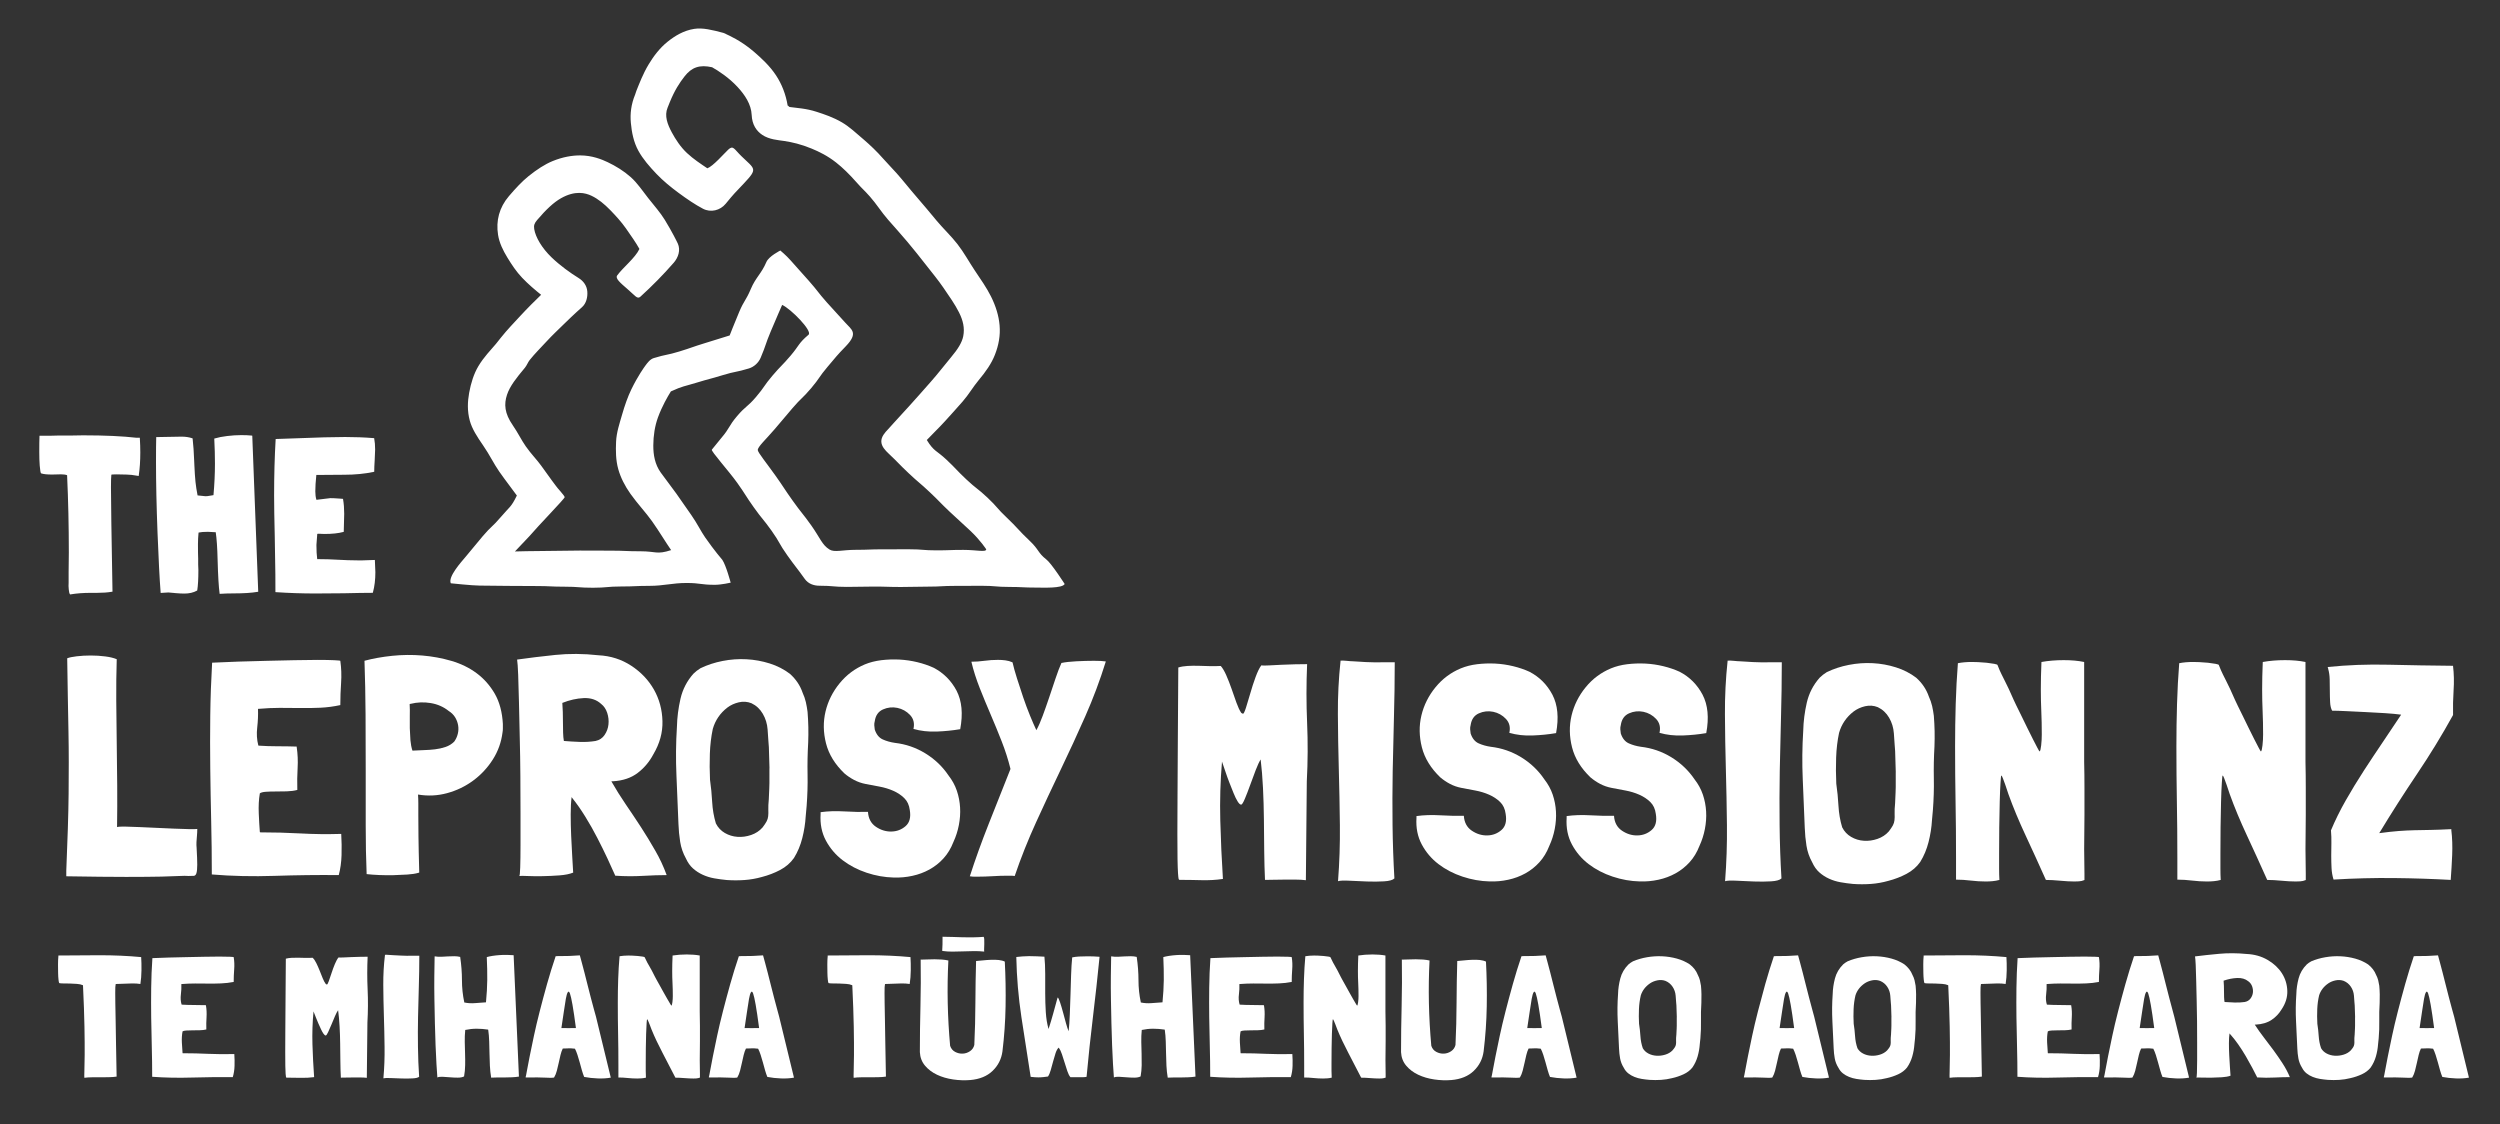
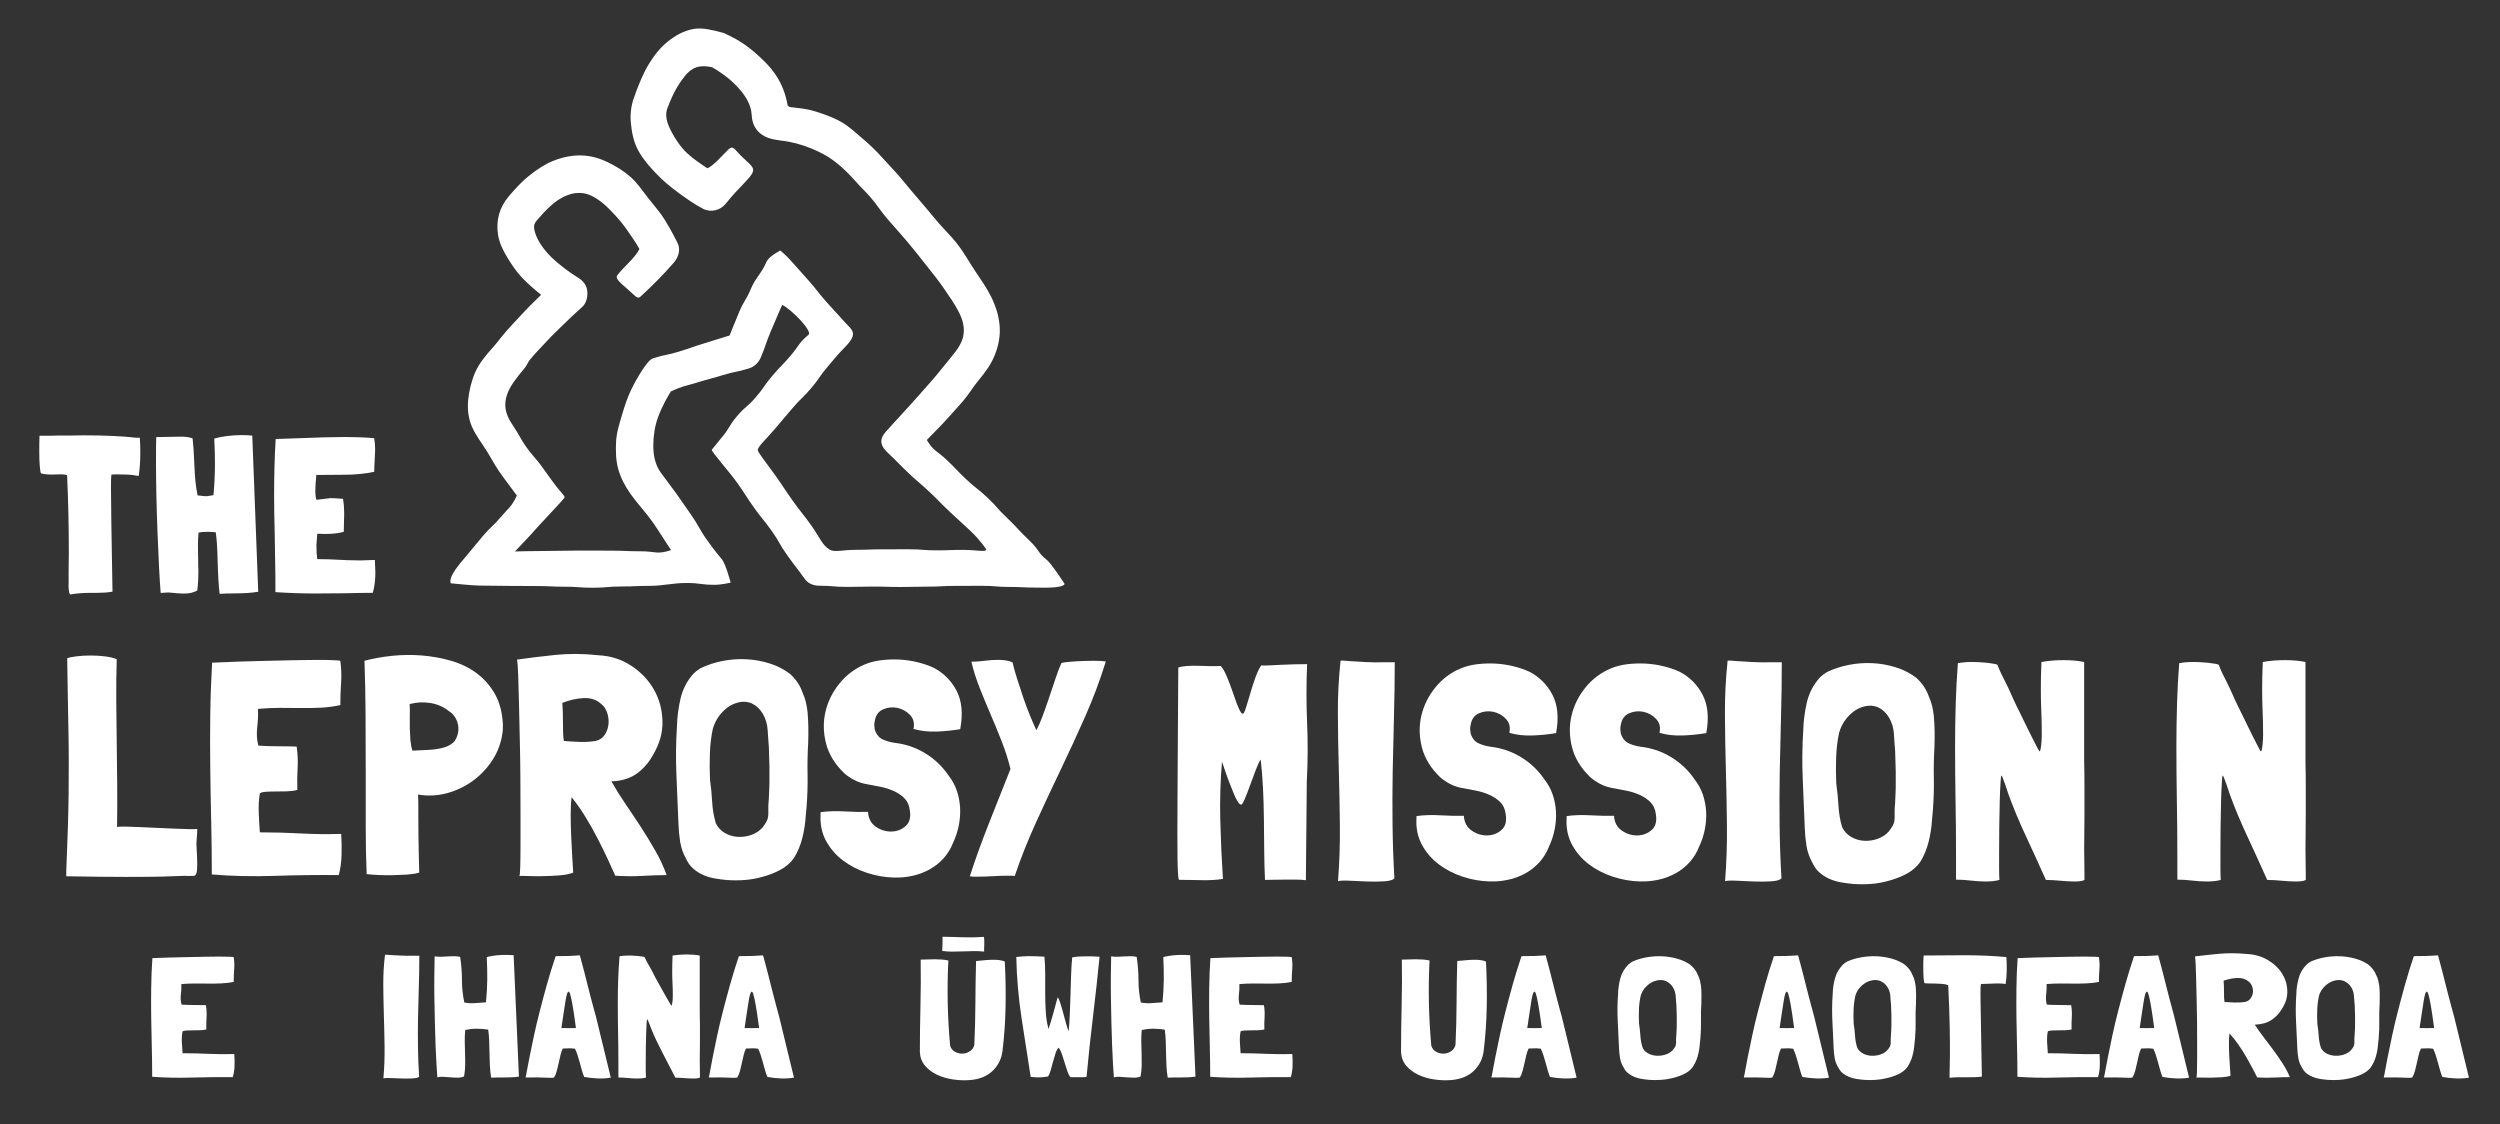
<svg xmlns="http://www.w3.org/2000/svg" xml:space="preserve" style="max-height: 500px" viewBox="71.977 359.279 835.92 375.84" y="0px" x="0px" id="Layer_1" version="1.1" width="835.92" height="375.84">
  <rect x="71.977" y="359.279" width="835.92" height="375.84" fill="#333333" stroke="none" />
  <style type="text/css">
	.st0{fill:#FFFFFF;}
</style>
  <g>
    <g>
      <g>
        <path d="M427.97,554.55c-0.8,1.51-7.05,1.2-9.55,1.2c-4.52,0-4.52-0.22-9.04-0.22c-4.51,0-4.51-0.38-9.03-0.38&#10;&#09;&#09;&#09;&#09;c-4.52,0-4.52,0.03-9.04,0.03c-4.53,0-4.53,0.25-9.05,0.25c-4.53,0-4.53,0.12-9.05,0.12c-4.53,0-4.53-0.14-9.05-0.14&#10;&#09;&#09;&#09;&#09;c-4.53,0-4.53,0.11-9.07,0.11c-4.53,0-4.53-0.39-9.07-0.39c-1.98,0-3.8-0.66-4.95-2.27c-2.85-3.99-2.99-3.89-5.83-7.88&#10;&#09;&#09;&#09;&#09;c-2.85-3.99-2.44-4.27-5.29-8.27c-2.85-3.99-3.1-3.81-5.94-7.81c-2.85-4-2.65-4.14-5.5-8.14c-2.85-4-8.93-10.72-8.51-11.14&#10;&#09;&#09;&#09;&#09;l3.16-3.89c2.92-3.42,2.36-3.89,5.27-7.32c2.91-3.42,3.43-2.98,6.34-6.4c2.92-3.43,2.58-3.71,5.5-7.13&#10;&#09;&#09;&#09;&#09;c2.92-3.43,3.14-3.25,6.06-6.68c2.92-3.43,2.55-4.08,5.99-6.99c1.45-1.22-5.97-8.74-8.82-9.98c0,0-2,4.56-3.82,8.89&#10;&#09;&#09;&#09;&#09;s-1.53,4.45-3.36,8.77c-0.7,1.66-2.19,3.05-3.92,3.58c-4.33,1.33-4.45,0.92-8.78,2.25c-4.33,1.33-4.38,1.18-8.72,2.51&#10;&#09;&#09;&#09;&#09;c-4.33,1.33-4.47,1.05-8.6,2.92c-1.11,1.77-2.95,4.96-4.31,8.66c-1.06,2.89-1.56,6.18-1.57,9.41c-0.01,3.15,0.52,6.3,2.49,9.07&#10;&#09;&#09;&#09;&#09;c1.78,2.5,3.63,4.79,5.23,7.06c1.82,2.57,3.48,4.99,5.02,7.19c1.91,2.72,3.19,5.42,4.61,7.45c3.13,4.49,5.68,7.42,5.72,7.47&#10;&#09;&#09;&#09;&#09;c1.27,1.86,2.8,7.64,2.8,7.64s-3.07,0.72-5.33,0.72c-4.73,0-4.73-0.61-9.45-0.61c-4.72,0-7.65,0.96-12.37,0.96&#10;&#09;&#09;&#09;&#09;c-4.72,0-4.72,0.21-9.45,0.21c-4.73,0-4.73,0.42-9.46,0.42c-4.73,0-4.73-0.35-9.46-0.35c-4.73,0-4.73-0.22-9.46-0.22&#10;&#09;&#09;&#09;&#09;c-4.74,0-4.74-0.05-9.48-0.05c-4.74,0-4.74-0.1-9.48-0.1c-2.37,0-9.64-0.77-9.64-0.77c-1-2.14,3.43-7.05,4.96-8.86&#10;&#09;&#09;&#09;&#09;c2.88-3.4,2.81-3.45,5.69-6.85c2.88-3.41,3.25-3.1,6.13-6.5s3.37-3.12,5.31-7.13c-1.48-2.08-3.53-4.65-5.9-8.03&#10;&#09;&#09;&#09;&#09;c-1.76-2.51-3.25-5.65-5.35-8.68c-2.05-2.96-3.73-5.58-4.47-8.26c-0.92-3.35-0.75-6.5-0.23-9.38c0.59-3.24,1.55-6.34,3.09-8.92&#10;&#09;&#09;&#09;&#09;c1.8-3.03,4.18-5.43,5.86-7.43c0.6-0.72,1.15-1.44,1.68-2.11c2.05-2.58,4.37-4.97,6.5-7.28c2.44-2.64,4.93-5.09,6.93-7.03&#10;&#09;&#09;&#09;&#09;c-1.96-1.57-4.29-3.53-6.35-5.7c-1.91-2-3.47-4.35-4.92-6.73c-1.49-2.45-2.7-4.91-3.13-7.62c-0.75-4.74,0.41-9.15,3.62-12.92&#10;&#09;&#09;&#09;&#09;c2.28-2.67,4.41-4.96,6.59-6.71c2.8-2.25,5.46-3.97,8.01-5.02c3.37-1.39,6.56-1.92,9.28-1.91c4.01,0.02,7.2,1.34,9.14,2.26&#10;&#09;&#09;&#09;&#09;c2.71,1.29,5.39,2.93,7.69,4.97c2.3,2.04,4.01,4.69,5.85,7.01c2.04,2.57,4.12,4.94,5.54,7.26c2.45,4.01,4.02,7.19,4.39,7.99&#10;&#09;&#09;&#09;&#09;c0.97,2.16,0.18,4.61-1.37,6.4c-3.53,4.05-7.16,7.72-11.13,11.34c-1.06,0.97-1.74-0.3-4.3-2.5c-2.55-2.2-4.19-3.61-3.48-4.59&#10;&#09;&#09;&#09;&#09;c1.96-2.7,6.03-5.84,7.44-8.86c-1.1-2.01-2.84-4.47-4.52-6.88c-1.52-2.17-3.37-4.19-5.21-6.09c-2-2.06-4.07-3.76-6.29-4.81&#10;&#09;&#09;&#09;&#09;c-2.04-0.97-5.45-1.87-10.23,0.84c-2.41,1.37-4.95,3.74-7.94,7.25c-0.92,1.07-1.19,1.81-0.99,3.04c0.44,2.75,2.59,6.38,5.8,9.47&#10;&#09;&#09;&#09;&#09;c2.85,2.74,6.29,5.21,9.02,6.89c1.64,1.01,2.77,2.56,2.93,4.48c0.16,1.92-0.34,4.03-1.79,5.3c-0.05,0.04-2.59,2.26-6.05,5.66&#10;&#09;&#09;&#09;&#09;c-1.76,1.73-3.84,3.66-5.86,5.86c-1.83,1.99-3.85,3.98-5.58,6.15c-0.59,0.74-0.93,1.77-1.59,2.57c-2.83,3.39-5.02,6.12-5.98,9.03&#10;&#09;&#09;&#09;&#09;c-1.03,3.13-0.85,6.18,1.93,10.2c1.68,2.42,2.89,4.97,4.36,7.06c1.79,2.56,3.8,4.56,5.17,6.49c2.95,4.18,4.84,6.64,4.87,6.69&#10;&#09;&#09;&#09;&#09;c0.45,0.73,2.97,3.3,2.95,3.81c-0.02,0.51-8.83,9.54-11.8,13.04l-4.83,5.1c0,0,6.42-0.18,11.51-0.18c5.09,0,5.09-0.12,10.18-0.12&#10;&#09;&#09;&#09;&#09;c5.09,0,5.09,0.03,10.18,0.03c5.1,0,5.1,0.21,10.19,0.21c5.1,0,5.32,1.19,10.17-0.39c-1.89-2.71-3.83-6.03-6.36-9.62&#10;&#09;&#09;&#09;&#09;c-2.07-2.93-4.81-5.79-7.22-9.17c-1.9-2.67-3.32-5.49-4.1-8.28c-0.85-3.04-0.86-6.2-0.73-9.18c0.14-3.14,1.16-6.09,1.97-8.92&#10;&#09;&#09;&#09;&#09;c0.91-3.18,1.94-6.11,3.13-8.57c2.21-4.55,4.38-7.52,4.63-7.86c0.77-1.05,1.62-2.22,2.87-2.61c4.22-1.3,4.34-0.91,8.56-2.21&#10;&#09;&#09;&#09;&#09;c4.23-1.3,4.18-1.45,8.41-2.75c4.23-1.3,8.41-2.61,8.41-2.61s1.53-3.94,3.19-7.87c1.66-3.93,2.21-3.71,3.87-7.64&#10;&#09;&#09;&#09;&#09;c1.66-3.93,3.55-5.12,5.22-9.05c0.82-1.93,4.66-3.84,4.66-3.84s1.95,1.62,3.34,3.19c3.08,3.48,3.11,3.46,6.19,6.94&#10;&#09;&#09;&#09;&#09;c3.09,3.49,2.88,3.67,5.97,7.16c3.09,3.49,3.18,3.4,6.27,6.89c2,2.26,4.46,3.35,0.09,7.87c-3.17,3.27-3.09,3.35-6.04,6.81&#10;&#09;&#09;&#09;&#09;c-2.95,3.46-2.6,3.75-5.54,7.21c-2.95,3.47-3.27,3.2-6.23,6.66c-2.96,3.47-2.94,3.48-5.9,6.96c-2.96,3.47-5.77,5.97-5.69,7.05&#10;&#09;&#09;&#09;&#09;c0.06,0.82,2.84,4.22,5.83,8.41c2.99,4.19,2.84,4.29,5.83,8.48c2.99,4.2,3.2,4.05,6.19,8.24c2.99,4.2,3.6,6.55,6.13,8.11&#10;&#09;&#09;&#09;&#09;c1.68,1.04,4.32,0.1,8.8,0.1c4.49,0,4.49-0.17,8.98-0.17c4.49,0,4.49-0.01,8.98-0.01c4.49,0,4.49,0.36,8.99,0.36&#10;&#09;&#09;&#09;&#09;c4.5,0,4.5-0.16,9-0.16s7.65,0.88,7.65-0.2c0,0-1.91-2.99-5.33-6.21c-3.41-3.21-3.47-3.14-6.88-6.35&#10;&#09;&#09;&#09;&#09;c-3.42-3.22-3.28-3.35-6.7-6.57c-3.42-3.22-3.57-3.06-6.99-6.28c-3.42-3.22-3.29-3.36-6.71-6.58c-1.18-1.11-2.42-2.42-2.46-4.03&#10;&#09;&#09;&#09;&#09;c-0.04-1.61,1.15-2.96,2.27-4.13c0.06-0.06,3.03-3.38,7.18-7.88c2.18-2.37,4.59-5.17,7.08-7.97c2.4-2.69,4.61-5.62,6.79-8.22&#10;&#09;&#09;&#09;&#09;c2.28-2.72,3.65-4.9,4.07-7.03c0.54-2.73-0.06-5.27-1.43-7.99c-1.31-2.62-3.22-5.33-5.22-8.25c-1.74-2.54-3.83-5.07-5.93-7.75&#10;&#09;&#09;&#09;&#09;c-1.95-2.49-3.98-5.06-6.12-7.6c-2.09-2.48-4.28-4.91-6.44-7.37c-2.18-2.48-3.92-5.32-6.05-7.71c-2.18-2.46-2.33-2.33-4.51-4.8&#10;&#09;&#09;&#09;&#09;c-2.37-2.69-4.63-4.89-6.79-6.59c-2.91-2.29-5.74-3.65-8.2-4.67c-3.55-1.47-6.59-2.15-9.08-2.53c-2.04-0.31-5.11-0.48-7.45-2.07&#10;&#09;&#09;&#09;&#09;c-1.9-1.29-3.38-3.35-3.52-6.67c-0.15-3.49-2.24-6.67-4.77-9.39c-2.85-3.07-6.31-5.33-8.46-6.54c-4.17-0.93-6.83-0.01-9.22,3.07&#10;&#09;&#09;&#09;&#09;c-1.67,2.15-3.29,4.59-4.95,8.66c-0.26,0.63-0.46,1.16-0.72,1.8c-1.12,2.71-0.04,5.54,1.42,8.26c1.27,2.35,2.89,4.85,5.07,6.9&#10;&#09;&#09;&#09;&#09;c2.2,2.06,4.67,3.65,6.81,5.1c1.94-0.71,5.49-4.83,6.99-6.25c1.67-1.57,1.96-0.17,4.38,2.17c4.55,4.42,5.59,4.09,0.89,9.09&#10;&#09;&#09;&#09;&#09;c-3.23,3.43-3.16,3.22-6.14,6.86c-1.84,2.24-5.01,3-7.58,1.65c-2.56-1.34-5.34-3.22-8.18-5.32c-2.54-1.88-5.13-3.97-7.4-6.36&#10;&#09;&#09;&#09;&#09;c-2.27-2.39-4.49-4.91-6.02-7.7c-1.59-2.9-2.22-6.13-2.52-9.36c-0.28-3.07,0.09-6.18,1.44-9.45c0.25-0.6,0.16-0.63,0.41-1.23&#10;&#09;&#09;&#09;&#09;c0.94-2.31,2.16-5.64,4.14-8.91c1.62-2.69,3.67-5.41,6.3-7.52c2.44-1.95,5.36-3.74,8.89-4.29c2.85-0.45,6.07,0.36,9.76,1.34&#10;&#09;&#09;&#09;&#09;c0.42,0.11,0.73,0.32,1.12,0.51c0.36,0.19,4.65,1.96,9.08,5.78c2.5,2.16,5.31,4.73,7.41,7.92c1.93,2.92,3.28,6.38,3.88,10.09&#10;&#09;&#09;&#09;&#09;c0.27,0.04,0.42,0.44,0.67,0.48c2.33,0.35,5.45,0.44,9.04,1.62c2.55,0.83,5.5,1.79,8.51,3.56c2.37,1.39,4.64,3.49,7.22,5.71&#10;&#09;&#09;&#09;&#09;c2.13,1.83,4.34,3.92,6.56,6.44c2.17,2.45,2.26,2.37,4.43,4.81c2.26,2.54,4.4,5.31,6.71,7.95c2.29,2.61,4.49,5.31,6.71,7.96&#10;&#09;&#09;&#09;&#09;c2.27,2.71,4.85,5.11,6.93,7.8c2.21,2.84,3.87,5.94,5.72,8.7c2.07,3.07,4.06,5.93,5.49,8.79c1.65,3.3,2.61,6.5,2.88,9.66&#10;&#09;&#09;&#09;&#09;c0.29,3.37-0.29,6.62-1.58,9.89c-1.14,2.9-3.03,5.61-5.42,8.46c-1.84,2.19-3.36,4.86-5.35,7.12c-2.01,2.28-4.03,4.55-5.94,6.63&#10;&#09;&#09;&#09;&#09;c-2.25,2.47-4.36,4.44-6.05,6.25c2.46,3.96,3.17,3.37,6.57,6.57c3.4,3.2,3.23,3.38,6.64,6.59c3.4,3.2,3.68,2.91,7.08,6.11&#10;&#09;&#09;&#09;&#09;c3.41,3.21,3.1,3.53,6.51,6.74c3.41,3.21,4.04,4.35,7.46,7.56c3.41,3.21,2.73,4.02,5.74,6.4&#10;&#09;&#09;&#09;&#09;C423.55,547.66,427.97,554.55,427.97,554.55z" class="st0" />
      </g>
    </g>
  </g>
  <path d="M137.72,642.77c0.14,2.48,0.21,4.36,0.21,5.64c0,1.28-0.09,2.21-0.26,2.79c-0.17,0.59-0.47,0.9-0.88,0.93&#10;&#09;c-0.42,0.04-1,0.05-1.76,0.05c-0.76-0.07-1.74-0.07-2.95,0s-3.25,0.14-6.11,0.21c-2.87,0.06-6.8,0.1-11.8,0.1&#10;&#09;c-5,0-11.68-0.07-20.03-0.21v-1.86c0.21-5.17,0.38-9.85,0.52-14.03c0.14-4.18,0.22-8.07,0.26-11.7c0.03-3.62,0.05-7.13,0.05-10.51&#10;&#09;s-0.03-6.83-0.1-10.36c-0.07-3.52-0.14-7.26-0.21-11.23c-0.07-3.97-0.14-8.37-0.21-13.2c0.69-0.28,1.76-0.5,3.21-0.67&#10;&#09;c1.45-0.17,3-0.26,4.66-0.26s3.28,0.1,4.86,0.31c1.59,0.2,2.86,0.52,3.83,0.93c-0.14,4.49-0.19,9.1-0.16,13.82&#10;&#09;c0.03,4.73,0.09,9.47,0.16,14.24c0.07,4.76,0.12,9.51,0.16,14.24c0.03,4.73,0.02,9.3-0.05,13.72v0.11c0.48-0.14,1.4-0.19,2.74-0.16&#10;&#09;c1.35,0.03,2.92,0.08,4.71,0.16c1.79,0.07,3.71,0.16,5.75,0.26c2.03,0.1,3.97,0.19,5.8,0.26c1.83,0.07,3.45,0.12,4.87,0.16&#10;&#09;c1.41,0.04,2.4,0.02,2.95-0.05c0,0.76-0.04,1.52-0.11,2.28c-0.07,0.69-0.12,1.4-0.16,2.12&#10;&#09;C137.64,641.58,137.66,642.21,137.72,642.77" class="st0" />
  <path d="M186.08,638.11v0.21c0.14,2.21,0.17,4.5,0.1,6.88c-0.07,2.38-0.38,4.61-0.93,6.68&#10;&#09;c-7.04-0.07-14.2,0.02-21.49,0.26c-7.28,0.24-14.27,0.09-20.96-0.47c0-6-0.07-11.96-0.21-17.86c-0.14-5.9-0.24-11.79-0.31-17.65&#10;&#09;c-0.07-5.87-0.07-11.74,0-17.6c0.07-5.87,0.28-11.77,0.62-17.7c2.69-0.14,5.61-0.26,8.75-0.36c3.14-0.1,6.3-0.19,9.47-0.26&#10;&#09;c3.18-0.07,6.25-0.14,9.22-0.21c2.97-0.06,5.59-0.1,7.87-0.1c2.28,0,4.11,0.04,5.49,0.1c1.38,0.07,2.07,0.14,2.07,0.21&#10;&#09;c0.34,2.42,0.43,4.86,0.26,7.35c-0.17,2.48-0.26,4.94-0.26,7.35v0.1c-2.21,0.48-4.44,0.78-6.68,0.88c-2.24,0.1-4.5,0.14-6.78,0.1&#10;&#09;c-2.28-0.03-4.56-0.05-6.83-0.05s-4.55,0.11-6.83,0.31h-0.31l-0.1,0.11c0.07,2-0.02,4.06-0.26,6.16c-0.25,2.11-0.12,4.09,0.36,5.95&#10;&#09;l0.11,0.1c2.07,0.14,4.18,0.21,6.31,0.21c2.14,0,4.28,0.03,6.42,0.1v0.11c0.34,2.35,0.45,4.69,0.31,7.04&#10;&#09;c-0.14,2.35-0.17,4.8-0.1,7.35c-1.04,0.28-2.21,0.43-3.52,0.47c-1.31,0.03-2.57,0.05-3.78,0.05c-1.21,0-2.3,0.03-3.26,0.1&#10;&#09;c-0.96,0.07-1.62,0.25-1.97,0.52c-0.35,2-0.47,4.24-0.36,6.73c0.11,2.48,0.22,4.55,0.36,6.21l0.1,0.1c4.56,0,9.04,0.12,13.46,0.36&#10;&#09;C176.83,638.2,181.38,638.25,186.08,638.11" class="st0" />
  <path d="M222,597c-1.72-1.38-3.73-2.26-6.01-2.64c-2.28-0.38-4.52-0.29-6.73,0.26c-0.14,0-0.24,0.03-0.31,0.1&#10;&#09;c0.07,1.24,0.09,2.56,0.05,3.93c-0.03,1.38-0.03,2.76,0,4.14c0.04,1.38,0.11,2.71,0.21,3.99c0.11,1.28,0.33,2.44,0.67,3.47h0.31&#10;&#09;c1.1-0.07,2.28-0.12,3.52-0.16c1.24-0.03,2.47-0.12,3.68-0.26c1.21-0.14,2.38-0.4,3.52-0.78c1.14-0.38,2.12-0.98,2.95-1.81&#10;&#09;c0.55-0.76,0.95-1.62,1.19-2.59c0.24-0.96,0.27-1.93,0.1-2.9c-0.17-0.96-0.52-1.86-1.03-2.69C223.6,598.25,222.9,597.56,222,597&#10;&#09; M240.12,601.35v0.1v1.4c0,0.45-0.03,0.88-0.11,1.29c-0.41,3.31-1.5,6.35-3.26,9.11c-1.76,2.76-3.95,5.11-6.57,7.04&#10;&#09;c-2.62,1.93-5.53,3.33-8.7,4.19c-3.18,0.87-6.42,1.02-9.73,0.47c0.07,0.96,0.1,1.91,0.1,2.84v4.04c0,1.76,0.02,4.13,0.05,7.09&#10;&#09;c0.03,2.97,0.12,6.97,0.26,12.01v0.1c-0.07,0-0.12,0.02-0.15,0.05c-0.04,0.03-0.09,0.05-0.16,0.05c-0.96,0.28-2.19,0.47-3.67,0.57&#10;&#09;c-1.49,0.1-3.04,0.17-4.66,0.21c-1.62,0.03-3.23,0.02-4.81-0.05c-1.59-0.07-2.97-0.17-4.14-0.31c-0.21-5.04-0.31-10.51-0.31-16.41&#10;&#09;v-18.17c0-6.21-0.02-12.46-0.05-18.74c-0.04-6.28-0.16-12.28-0.36-18.01c2.83-0.76,5.92-1.31,9.27-1.66&#10;&#09;c3.35-0.34,6.69-0.38,10.05-0.1c3.34,0.28,6.61,0.88,9.78,1.81c3.17,0.93,5.99,2.31,8.44,4.14c2.45,1.83,4.47,4.13,6.06,6.89&#10;&#09;C239.02,594.07,239.91,597.41,240.12,601.35" class="st0" />
  <path d="M260,594.31c0.07,0.9,0.12,1.91,0.16,3.05c0.04,1.14,0.05,2.3,0.05,3.47c0,1.17,0.02,2.31,0.05,3.42&#10;&#09;c0.03,1.1,0.12,2.03,0.26,2.79h0.11c1.58,0.14,3.31,0.24,5.18,0.31c1.86,0.07,3.62-0.04,5.28-0.31c1.31-0.27,2.33-0.95,3.05-2.02&#10;&#09;c0.73-1.07,1.16-2.24,1.29-3.52c0.14-1.28,0-2.55-0.41-3.83c-0.42-1.28-1.1-2.3-2.07-3.05c-1.52-1.38-3.45-2.02-5.8-1.92&#10;&#09;C264.79,592.81,262.42,593.34,260,594.31 M294.89,651.88h0.1c-2.42,0-5.11,0.09-8.07,0.26c-2.97,0.17-6.01,0.16-9.11-0.05h-0.1&#10;&#09;c-0.69-1.59-1.55-3.48-2.59-5.7c-1.03-2.21-2.17-4.52-3.42-6.94c-1.24-2.42-2.59-4.8-4.04-7.14c-1.45-2.34-2.9-4.42-4.35-6.21&#10;&#09;l-0.2-0.31c-0.21,1.59-0.31,3.54-0.31,5.85c0,2.31,0.05,4.69,0.16,7.14c0.1,2.45,0.22,4.78,0.36,6.99c0.14,2.21,0.24,3.97,0.31,5.28&#10;&#09;c-1.17,0.48-2.71,0.79-4.61,0.93c-1.9,0.14-3.78,0.23-5.64,0.26c-1.86,0.03-3.54,0.02-5.02-0.05c-1.49-0.07-2.4-0.07-2.75,0&#10;&#09;c0.14,0,0.24-0.95,0.31-2.85c0.06-1.89,0.1-4.4,0.1-7.5v-10.72c0-4.04-0.02-8.21-0.05-12.53c-0.03-4.32-0.1-8.59-0.21-12.84&#10;&#09;c-0.1-4.24-0.19-8.14-0.26-11.7c-0.07-3.56-0.16-6.59-0.26-9.11c-0.1-2.52-0.22-4.23-0.36-5.12c3.86-0.55,8.11-1.07,12.73-1.55&#10;&#09;c4.62-0.48,9.46-0.45,14.49,0.11c4.07,0.2,7.73,1.38,10.98,3.52c3.25,2.14,5.76,4.8,7.56,7.97c1.79,3.18,2.74,6.68,2.84,10.51&#10;&#09;c0.11,3.83-0.92,7.54-3.05,11.13c-1.31,2.48-3.06,4.55-5.23,6.21s-4.92,2.59-8.23,2.79h-0.42h-0.1v0.11&#10;&#09;c1.45,2.55,3.04,5.09,4.76,7.61c1.72,2.52,3.42,5.06,5.08,7.61c1.66,2.55,3.24,5.16,4.76,7.82&#10;&#09;C292.58,646.3,293.86,649.05,294.89,651.88" class="st0" />
  <path d="M329.27,616.16l-0.21-7.04c0-0.07-0.05-0.78-0.16-2.12c-0.1-1.35-0.19-2.6-0.26-3.78&#10;&#09;c-0.14-1.93-0.68-3.69-1.61-5.28c-0.93-1.59-2.19-2.76-3.78-3.52c-1.38-0.55-2.79-0.65-4.24-0.31c-1.45,0.34-2.73,0.93-3.83,1.76&#10;&#09;c-2.42,1.86-4.04,4.25-4.87,7.14c-0.55,2.62-0.88,5.38-0.98,8.28c-0.1,2.9-0.09,5.8,0.05,8.7c0.34,2.42,0.59,4.88,0.72,7.4&#10;&#09;c0.14,2.52,0.55,4.92,1.24,7.2c0.69,1.38,1.69,2.45,3,3.21c1.31,0.76,2.72,1.19,4.24,1.29c1.52,0.11,3.04-0.1,4.55-0.62&#10;&#09;c1.52-0.52,2.8-1.36,3.84-2.54c0.62-0.83,1.07-1.5,1.34-2.02c0.28-0.52,0.45-1.09,0.52-1.71c0.07-0.62,0.09-1.36,0.05-2.22&#10;&#09;c-0.03-0.87,0.02-2.02,0.16-3.47c0.07-1.38,0.12-2.59,0.16-3.62c0.03-1.04,0.05-1.62,0.05-1.76V616.16z M340.34,590.89&#10;&#09;c0.48,1.04,0.84,2.09,1.09,3.16c0.24,1.07,0.43,2.16,0.57,3.26c0.14,1.72,0.22,3.43,0.26,5.12c0.03,1.69,0.02,3.4-0.05,5.13&#10;&#09;c-0.21,3.66-0.28,7.21-0.21,10.66c0.07,3.45-0.04,6.97-0.31,10.56l-0.31,3.42c-0.14,2.42-0.52,4.85-1.14,7.3&#10;&#09;c-0.62,2.45-1.55,4.68-2.8,6.68c-1.17,1.66-2.71,2.98-4.61,3.99c-1.9,1-3.92,1.78-6.06,2.33c-1.93,0.55-3.88,0.89-5.85,1.03&#10;&#09;s-3.95,0.14-5.95,0c-1.45-0.14-2.85-0.33-4.19-0.57c-1.35-0.24-2.62-0.64-3.83-1.19c-1.21-0.55-2.3-1.26-3.26-2.12&#10;&#09;c-0.97-0.86-1.76-1.99-2.38-3.37c-0.96-1.72-1.6-3.57-1.91-5.54c-0.31-1.97-0.5-3.95-0.57-5.95c-0.2-5.38-0.43-10.78-0.67-16.2&#10;&#09;c-0.24-5.42-0.19-10.85,0.16-16.31c0.07-3.11,0.47-6.23,1.19-9.37c0.73-3.14,2.16-5.92,4.3-8.34c0.69-0.69,1.49-1.31,2.38-1.86&#10;&#09;c2.28-1.1,4.75-1.91,7.4-2.43c2.66-0.52,5.32-0.71,7.97-0.57c2.66,0.14,5.25,0.61,7.76,1.4c2.52,0.79,4.78,1.95,6.78,3.47&#10;&#09;C338.1,586.37,339.52,588.48,340.34,590.89" class="st0" />
  <path d="M393.04,603.11h-0.1c-2.42,0.41-5.01,0.67-7.77,0.78c-2.76,0.1-5.35-0.19-7.76-0.88&#10;&#09;c0.42-1.87,0.03-3.42-1.14-4.66c-1.17-1.24-2.59-2.03-4.24-2.38c-1.66-0.34-3.26-0.17-4.81,0.52c-1.55,0.69-2.47,2-2.75,3.93&#10;&#09;c-0.14,0.48-0.19,0.95-0.16,1.4c0.03,0.45,0.09,0.92,0.16,1.4c0.55,1.66,1.45,2.76,2.69,3.31c1.24,0.56,2.59,0.93,4.04,1.14&#10;&#09;c3.66,0.42,7.05,1.59,10.2,3.52c3.14,1.93,5.71,4.38,7.71,7.35c1.24,1.59,2.18,3.29,2.8,5.12c0.62,1.83,0.98,3.71,1.09,5.64&#10;&#09;c0.11,1.93-0.03,3.88-0.41,5.85c-0.38,1.97-0.98,3.85-1.81,5.64c-0.83,2.14-1.93,3.97-3.31,5.49c-1.38,1.52-2.95,2.76-4.71,3.73&#10;&#09;c-1.76,0.97-3.66,1.68-5.7,2.12c-2.03,0.45-4.12,0.64-6.26,0.57c-3.04-0.07-6.06-0.61-9.06-1.61c-3-1-5.68-2.4-8.03-4.19&#10;&#09;c-2.34-1.8-4.21-3.99-5.59-6.58c-1.38-2.59-1.97-5.54-1.76-8.85v-0.31v-0.31c2.41-0.34,5.07-0.43,7.97-0.26&#10;&#09;c2.9,0.17,5.52,0.22,7.87,0.16c0.14,2.21,1.02,3.87,2.64,4.97s3.35,1.64,5.18,1.6c1.83-0.03,3.42-0.64,4.76-1.81&#10;&#09;c1.35-1.18,1.81-2.97,1.4-5.39c-0.21-1.66-0.83-2.98-1.86-3.99s-2.26-1.82-3.68-2.44c-1.41-0.62-2.95-1.09-4.61-1.4&#10;&#09;c-1.66-0.31-3.21-0.61-4.66-0.88c-1.38-0.27-2.66-0.73-3.83-1.35c-1.17-0.62-2.24-1.34-3.21-2.17c-3.17-3.04-5.23-6.38-6.16-10.05&#10;&#09;c-0.93-3.66-0.98-7.21-0.16-10.67c0.83-3.45,2.4-6.59,4.71-9.42c2.31-2.83,5.12-4.93,8.44-6.32c1.66-0.69,3.49-1.15,5.49-1.4&#10;&#09;c2-0.24,4.02-0.31,6.06-0.21c2.04,0.11,4.04,0.4,6.01,0.88c1.97,0.48,3.78,1.1,5.44,1.86c3.31,1.73,5.87,4.29,7.66,7.66&#10;&#09;C393.6,593.66,394.01,597.93,393.04,603.11" class="st0" />
  <path d="M441.7,580.44v0.1c-1.93,6.21-4.21,12.29-6.83,18.22c-2.62,5.94-5.35,11.85-8.18,17.76&#10;&#09;c-2.83,5.9-5.59,11.8-8.28,17.7c-2.69,5.9-5.08,11.89-7.15,17.97c-0.41-0.07-0.82-0.1-1.24-0.1h-1.35c-1.45,0-3.04,0.05-4.76,0.16&#10;&#09;c-1.73,0.1-3.38,0.16-4.97,0.16h-1.24c-0.41,0-0.83-0.03-1.24-0.11h-0.21c1.8-5.59,3.9-11.44,6.32-17.55&#10;&#09;c2.42-6.11,4.83-12.2,7.25-18.28v-0.2c-0.76-3.04-1.72-6.06-2.9-9.06c-1.18-3-2.4-5.99-3.68-8.96c-1.28-2.97-2.5-5.94-3.68-8.91&#10;&#09;c-1.17-2.97-2.11-5.9-2.79-8.8c1.38,0,2.83-0.1,4.35-0.31c1.52-0.21,3.04-0.31,4.55-0.31c0.83,0,1.66,0.05,2.48,0.16&#10;&#09;c0.83,0.1,1.62,0.33,2.38,0.67c0.34,1.52,0.84,3.31,1.5,5.39c0.65,2.07,1.35,4.18,2.07,6.32c0.73,2.14,1.49,4.18,2.28,6.11&#10;&#09;c0.79,1.93,1.5,3.56,2.12,4.86c0.69-1.24,1.4-2.85,2.12-4.81c0.73-1.97,1.45-4.02,2.17-6.16c0.73-2.14,1.43-4.25,2.12-6.32&#10;&#09;c0.69-2.07,1.35-3.8,1.97-5.18c1.24-0.27,2.92-0.46,5.02-0.57c2.1-0.1,4.05-0.16,5.85-0.16c0.83,0,1.58,0.02,2.28,0.05&#10;&#09;C440.73,580.32,441.29,580.37,441.7,580.44" class="st0" />
  <path d="M508.93,620.57l-0.31,33.02c-1.04-0.14-2.17-0.2-3.42-0.2h-3.73c-1.24,0-2.43,0.02-3.57,0.05&#10;&#09;c-1.14,0.04-2.13,0.05-2.95,0.05c-0.14-2.97-0.22-6.18-0.26-9.63c-0.04-3.45-0.07-6.97-0.1-10.56c-0.04-3.59-0.14-7.11-0.31-10.56&#10;&#09;c-0.17-3.45-0.43-6.62-0.78-9.52c-0.48,0.76-1.04,1.95-1.66,3.57c-0.62,1.62-1.24,3.29-1.86,5.02c-0.62,1.72-1.21,3.25-1.76,4.55&#10;&#09;c-0.55,1.31-0.97,1.97-1.24,1.97c-0.34,0-0.74-0.36-1.19-1.09c-0.45-0.73-0.9-1.64-1.34-2.74c-0.45-1.1-0.92-2.28-1.4-3.52&#10;&#09;c-0.48-1.24-0.9-2.38-1.24-3.42c-0.35-1.04-0.76-2.24-1.24-3.62c-0.55,6.49-0.74,13.04-0.57,19.67c0.17,6.63,0.47,13.15,0.88,19.56&#10;&#09;c-2.21,0.34-4.63,0.48-7.25,0.41c-2.62-0.07-5.04-0.1-7.25-0.1c-0.14,0-0.25-0.1-0.31-0.31c-0.07-0.28-0.14-0.93-0.21-1.97&#10;&#09;c-0.07-1.04-0.12-2.61-0.16-4.71c-0.04-2.1-0.05-4.88-0.05-8.33c0-3.45,0.02-7.73,0.05-12.84c0.03-5.1,0.07-11.18,0.1-18.21&#10;&#09;c0.03-7.04,0.09-15.25,0.16-24.64c0.9-0.28,1.93-0.45,3.11-0.52c1.18-0.07,2.38-0.08,3.63-0.05c1.24,0.03,2.48,0.07,3.73,0.11&#10;&#09;c1.24,0.03,2.45,0.02,3.62-0.05h0.11c0.62,0.69,1.24,1.74,1.86,3.16c0.62,1.41,1.21,2.92,1.76,4.5c0.55,1.59,1.09,3.11,1.6,4.56&#10;&#09;c0.52,1.45,1.05,2.59,1.6,3.42c0.21,0.21,0.42,0.31,0.62,0.31c0.2,0.07,0.53-0.59,0.98-1.97c0.45-1.38,0.93-2.98,1.45-4.81&#10;&#09;c0.52-1.83,1.1-3.64,1.76-5.43c0.66-1.8,1.3-3.11,1.92-3.93c0.48,0.07,1.36,0.07,2.64,0c1.27-0.07,2.66-0.14,4.14-0.21&#10;&#09;c1.48-0.07,3-0.12,4.55-0.16c1.55-0.03,2.88-0.05,3.99-0.05c-0.28,6.63-0.28,13.17,0,19.62&#10;&#09;C509.31,607.4,509.28,613.94,508.93,620.57" class="st0" />
  <path d="M535.85,580.71h2.48v0.42c0,5.93-0.09,11.91-0.26,17.91c-0.17,6.01-0.31,12.03-0.42,18.07&#10;&#09;c-0.1,6.04-0.12,12.06-0.05,18.07c0.07,6,0.28,11.94,0.62,17.81c-0.56,0.55-1.71,0.88-3.47,0.98c-1.76,0.11-3.66,0.12-5.7,0.05&#10;&#09;c-2.04-0.07-3.99-0.16-5.85-0.26c-1.86-0.1-3.14-0.05-3.83,0.16c0.48-6.21,0.69-12.45,0.62-18.74c-0.07-6.28-0.19-12.51-0.36-18.69&#10;&#09;c-0.17-6.18-0.28-12.29-0.31-18.33c-0.04-6.04,0.26-11.96,0.88-17.76v-0.21c0.34-0.07,1.02-0.05,2.02,0.05&#10;&#09;c1,0.1,1.74,0.16,2.23,0.16c1.24,0.07,2.67,0.16,4.3,0.26C530.38,580.76,532.75,580.78,535.85,580.71" class="st0" />
  <path d="M592.28,604.42h-0.1c-2.42,0.42-5.01,0.67-7.77,0.78s-5.35-0.19-7.76-0.88c0.42-1.86,0.03-3.42-1.14-4.66&#10;&#09;c-1.17-1.24-2.59-2.03-4.24-2.38c-1.66-0.34-3.26-0.17-4.81,0.52c-1.55,0.69-2.47,2-2.75,3.93c-0.14,0.48-0.19,0.95-0.16,1.4&#10;&#09;c0.03,0.45,0.09,0.92,0.16,1.4c0.55,1.66,1.45,2.76,2.69,3.31c1.24,0.56,2.59,0.93,4.04,1.14c3.66,0.42,7.05,1.59,10.2,3.52&#10;&#09;c3.14,1.93,5.71,4.39,7.71,7.35c1.24,1.59,2.18,3.29,2.8,5.12c0.62,1.83,0.98,3.71,1.09,5.64c0.11,1.93-0.03,3.88-0.41,5.85&#10;&#09;c-0.38,1.97-0.98,3.85-1.81,5.64c-0.83,2.14-1.94,3.97-3.31,5.48c-1.38,1.52-2.95,2.76-4.71,3.73c-1.76,0.97-3.66,1.68-5.7,2.12&#10;&#09;c-2.03,0.45-4.12,0.64-6.26,0.57c-3.04-0.07-6.06-0.61-9.06-1.61c-3-1-5.68-2.39-8.03-4.19c-2.34-1.79-4.21-3.99-5.59-6.58&#10;&#09;c-1.38-2.59-1.97-5.54-1.76-8.85v-0.31v-0.31c2.41-0.34,5.07-0.43,7.97-0.26c2.9,0.17,5.52,0.22,7.87,0.16&#10;&#09;c0.14,2.21,1.02,3.87,2.64,4.97c1.62,1.1,3.35,1.64,5.18,1.6c1.83-0.03,3.42-0.64,4.76-1.81c1.35-1.17,1.81-2.97,1.4-5.39&#10;&#09;c-0.21-1.66-0.83-2.98-1.86-3.99c-1.04-1-2.26-1.81-3.68-2.43c-1.41-0.62-2.95-1.09-4.61-1.4s-3.21-0.61-4.66-0.88&#10;&#09;c-1.38-0.27-2.66-0.72-3.83-1.34c-1.17-0.62-2.24-1.35-3.21-2.17c-3.17-3.04-5.23-6.38-6.16-10.04c-0.93-3.66-0.98-7.22-0.16-10.67&#10;&#09;c0.83-3.45,2.4-6.59,4.71-9.42c2.31-2.83,5.12-4.93,8.44-6.31c1.66-0.69,3.49-1.16,5.49-1.4c2-0.24,4.02-0.31,6.06-0.21&#10;&#09;c2.03,0.11,4.04,0.4,6,0.88c1.97,0.48,3.78,1.1,5.44,1.86c3.31,1.72,5.87,4.28,7.66,7.66C592.83,594.97,593.24,599.24,592.28,604.42" class="st0" />
  <path d="M642.49,604.42h-0.1c-2.42,0.42-5.01,0.67-7.77,0.78c-2.76,0.1-5.35-0.19-7.76-0.88&#10;&#09;c0.42-1.86,0.03-3.42-1.14-4.66c-1.17-1.24-2.59-2.03-4.24-2.38c-1.66-0.34-3.26-0.17-4.81,0.52c-1.55,0.69-2.47,2-2.75,3.93&#10;&#09;c-0.14,0.48-0.19,0.95-0.16,1.4c0.03,0.45,0.09,0.92,0.16,1.4c0.55,1.66,1.45,2.76,2.69,3.31c1.24,0.56,2.59,0.93,4.04,1.14&#10;&#09;c3.66,0.42,7.06,1.59,10.2,3.52c3.14,1.93,5.71,4.39,7.72,7.35c1.24,1.59,2.17,3.29,2.79,5.12c0.62,1.83,0.98,3.71,1.09,5.64&#10;&#09;c0.11,1.93-0.03,3.88-0.41,5.85c-0.38,1.97-0.98,3.85-1.81,5.64c-0.83,2.14-1.93,3.97-3.31,5.48c-1.38,1.52-2.95,2.76-4.71,3.73&#10;&#09;c-1.76,0.97-3.66,1.68-5.7,2.12c-2.03,0.45-4.12,0.64-6.26,0.57c-3.04-0.07-6.06-0.61-9.06-1.61c-3-1-5.68-2.39-8.03-4.19&#10;&#09;c-2.34-1.79-4.21-3.99-5.59-6.58c-1.38-2.59-1.97-5.54-1.76-8.85v-0.31v-0.31c2.41-0.34,5.07-0.43,7.97-0.26&#10;&#09;c2.9,0.17,5.52,0.22,7.87,0.16c0.14,2.21,1.02,3.87,2.64,4.97c1.62,1.1,3.35,1.64,5.18,1.6c1.83-0.03,3.42-0.64,4.76-1.81&#10;&#09;c1.35-1.17,1.81-2.97,1.4-5.39c-0.21-1.66-0.83-2.98-1.86-3.99c-1.04-1-2.26-1.81-3.68-2.43c-1.41-0.62-2.95-1.09-4.61-1.4&#10;&#09;s-3.21-0.61-4.66-0.88c-1.38-0.27-2.66-0.72-3.83-1.34c-1.17-0.62-2.24-1.35-3.21-2.17c-3.17-3.04-5.23-6.38-6.16-10.04&#10;&#09;c-0.93-3.66-0.98-7.22-0.16-10.67c0.83-3.45,2.4-6.59,4.71-9.42c2.31-2.83,5.13-4.93,8.44-6.31c1.66-0.69,3.49-1.16,5.49-1.4&#10;&#09;s4.02-0.31,6.06-0.21c2.03,0.11,4.04,0.4,6,0.88c1.97,0.48,3.78,1.1,5.44,1.86c3.31,1.72,5.87,4.28,7.66,7.66&#10;&#09;C643.04,594.97,643.46,599.24,642.49,604.42" class="st0" />
  <path d="M665.27,580.71h2.48v0.42c0,5.93-0.09,11.91-0.26,17.91c-0.17,6.01-0.31,12.03-0.42,18.07&#10;&#09;c-0.1,6.04-0.12,12.06-0.05,18.07c0.06,6,0.27,11.94,0.62,17.81c-0.56,0.55-1.71,0.88-3.47,0.98c-1.76,0.11-3.66,0.12-5.7,0.05&#10;&#09;c-2.03-0.07-3.99-0.16-5.85-0.26c-1.86-0.1-3.14-0.05-3.83,0.16c0.48-6.21,0.69-12.45,0.62-18.74c-0.07-6.28-0.19-12.51-0.36-18.69&#10;&#09;c-0.17-6.18-0.28-12.29-0.31-18.33c-0.04-6.04,0.26-11.96,0.88-17.76v-0.21c0.35-0.07,1.02-0.05,2.02,0.05&#10;&#09;c1,0.1,1.74,0.16,2.23,0.16c1.24,0.07,2.67,0.16,4.3,0.26C659.8,580.76,662.16,580.78,665.27,580.71" class="st0" />
  <path d="M705.86,617.47l-0.21-7.04c0-0.07-0.05-0.78-0.16-2.12c-0.11-1.35-0.19-2.6-0.26-3.78&#10;&#09;c-0.14-1.93-0.67-3.69-1.6-5.28c-0.93-1.59-2.19-2.76-3.78-3.52c-1.38-0.55-2.79-0.65-4.25-0.31c-1.45,0.34-2.72,0.93-3.83,1.76&#10;&#09;c-2.42,1.86-4.04,4.25-4.87,7.14c-0.55,2.62-0.88,5.38-0.98,8.28c-0.1,2.9-0.09,5.8,0.05,8.7c0.35,2.42,0.59,4.88,0.73,7.4&#10;&#09;c0.14,2.52,0.55,4.92,1.24,7.2c0.69,1.38,1.69,2.45,3,3.21c1.31,0.76,2.72,1.2,4.24,1.29c1.52,0.11,3.04-0.1,4.55-0.62&#10;&#09;c1.52-0.52,2.8-1.36,3.83-2.53c0.62-0.83,1.07-1.5,1.35-2.02c0.28-0.52,0.45-1.09,0.52-1.71c0.07-0.62,0.09-1.36,0.05-2.22&#10;&#09;c-0.04-0.87,0.02-2.02,0.16-3.47c0.07-1.38,0.12-2.59,0.16-3.62c0.03-1.04,0.05-1.62,0.05-1.76V617.47z M716.93,592.2&#10;&#09;c0.48,1.04,0.84,2.09,1.09,3.16c0.24,1.07,0.43,2.16,0.57,3.26c0.14,1.72,0.22,3.43,0.26,5.12c0.03,1.69,0.02,3.4-0.05,5.13&#10;&#09;c-0.21,3.66-0.28,7.21-0.21,10.66c0.07,3.45-0.04,6.97-0.31,10.56l-0.31,3.42c-0.14,2.42-0.52,4.85-1.14,7.3&#10;&#09;c-0.62,2.45-1.55,4.68-2.79,6.68c-1.17,1.66-2.71,2.98-4.61,3.99c-1.9,1-3.92,1.78-6.06,2.33c-1.94,0.55-3.88,0.89-5.85,1.03&#10;&#09;c-1.97,0.14-3.95,0.14-5.95,0c-1.45-0.14-2.85-0.33-4.19-0.57c-1.35-0.24-2.62-0.64-3.83-1.19s-2.3-1.26-3.26-2.12&#10;&#09;c-0.97-0.86-1.76-1.99-2.38-3.37c-0.96-1.72-1.6-3.57-1.91-5.54c-0.31-1.97-0.5-3.95-0.57-5.95c-0.2-5.38-0.43-10.78-0.67-16.2&#10;&#09;c-0.24-5.42-0.19-10.85,0.16-16.31c0.07-3.11,0.47-6.23,1.19-9.37c0.73-3.14,2.16-5.92,4.3-8.34c0.69-0.69,1.49-1.31,2.38-1.86&#10;&#09;c2.28-1.1,4.75-1.92,7.4-2.43c2.66-0.52,5.31-0.71,7.97-0.57c2.66,0.14,5.25,0.6,7.76,1.4c2.52,0.79,4.78,1.95,6.78,3.47&#10;&#09;C714.69,587.68,716.1,589.79,716.93,592.2" class="st0" />
  <path d="M765.59,654.02c-1.38,0-2.97-0.09-4.76-0.26c-1.8-0.17-3.39-0.26-4.77-0.26c-2.28-5.11-4.54-10.06-6.78-14.86&#10;&#09;c-2.24-4.8-4.16-9.4-5.75-13.82l-1.04-3.11c-0.28-0.76-0.53-1.47-0.78-2.12c-0.24-0.66-0.43-0.99-0.57-0.99&#10;&#09;c-0.07,0-0.16,0.83-0.26,2.48c-0.11,1.66-0.19,3.76-0.26,6.32c-0.07,2.56-0.12,5.39-0.16,8.49c-0.03,3.11-0.05,6.11-0.05,9.01v4.61&#10;&#09;c0,1.49,0.03,2.81,0.1,3.99c-0.76,0.21-1.52,0.34-2.28,0.41c-0.76,0.07-1.52,0.11-2.28,0.11c-1.66,0-3.33-0.11-5.02-0.31&#10;&#09;c-1.69-0.21-3.33-0.31-4.92-0.31v-7.25c0-6.56-0.05-12.81-0.16-18.74c-0.1-5.93-0.16-12.15-0.16-18.63c0-4.76,0.07-9.47,0.21-14.13&#10;&#09;c0.14-4.66,0.38-9.2,0.73-13.62c0.69-0.14,1.43-0.24,2.22-0.31c0.79-0.07,1.6-0.1,2.44-0.1c0.41,0,1.1,0.02,2.07,0.05&#10;&#09;c0.96,0.04,1.93,0.11,2.9,0.21c0.96,0.11,1.81,0.23,2.53,0.36c0.73,0.14,1.09,0.28,1.09,0.41c0.48,1.24,0.93,2.28,1.35,3.11&#10;&#09;c0.41,0.83,0.81,1.62,1.19,2.38c0.38,0.76,0.79,1.61,1.24,2.54c0.45,0.93,0.98,2.12,1.6,3.57c0.14,0.35,0.45,1,0.93,1.97&#10;&#09;c0.48,0.97,1.03,2.09,1.66,3.37c0.62,1.28,1.27,2.62,1.97,4.04c0.69,1.41,1.33,2.69,1.91,3.83c0.59,1.14,1.09,2.11,1.5,2.9&#10;&#09;c0.42,0.79,0.66,1.19,0.73,1.19c0.21-0.14,0.38-0.83,0.52-2.07c0.14-1.24,0.2-2.45,0.2-3.62c0-2.76-0.05-5.33-0.16-7.72&#10;&#09;c-0.1-2.38-0.16-4.81-0.16-7.3c0-1.45,0.02-2.92,0.05-4.4c0.03-1.48,0.09-3.09,0.16-4.81c2.34-0.42,4.83-0.62,7.45-0.62&#10;&#09;c2.55,0,4.83,0.2,6.83,0.62v33.34c0.07,2.9,0.1,5.83,0.1,8.8v8.91c0,2-0.02,3.93-0.05,5.8c-0.04,1.86-0.05,3.76-0.05,5.7&#10;&#09;c0,1.38,0.02,2.76,0.05,4.14c0.03,1.38,0.05,2.76,0.05,4.14v2.07c-0.14,0.07-0.45,0.17-0.93,0.31&#10;&#09;C767.59,653.95,766.77,654.02,765.59,654.02" class="st0" />
  <path d="M839.59,654.02c-1.38,0-2.97-0.09-4.76-0.26c-1.8-0.17-3.39-0.26-4.77-0.26c-2.28-5.11-4.54-10.06-6.78-14.86&#10;&#09;c-2.24-4.8-4.16-9.4-5.75-13.82l-1.04-3.11c-0.28-0.76-0.53-1.47-0.78-2.12c-0.24-0.66-0.43-0.99-0.57-0.99&#10;&#09;c-0.07,0-0.16,0.83-0.26,2.48c-0.11,1.66-0.19,3.76-0.26,6.32c-0.07,2.56-0.12,5.39-0.16,8.49c-0.03,3.11-0.05,6.11-0.05,9.01v4.61&#10;&#09;c0,1.49,0.03,2.81,0.1,3.99c-0.76,0.21-1.52,0.34-2.28,0.41c-0.76,0.07-1.52,0.11-2.28,0.11c-1.66,0-3.33-0.11-5.02-0.31&#10;&#09;c-1.69-0.21-3.33-0.31-4.92-0.31v-7.25c0-6.56-0.05-12.81-0.16-18.74c-0.1-5.93-0.16-12.15-0.16-18.63c0-4.76,0.07-9.47,0.21-14.13&#10;&#09;c0.14-4.66,0.38-9.2,0.73-13.62c0.69-0.14,1.43-0.24,2.22-0.31c0.79-0.07,1.6-0.1,2.44-0.1c0.41,0,1.1,0.02,2.07,0.05&#10;&#09;c0.96,0.04,1.93,0.11,2.9,0.21c0.96,0.11,1.81,0.23,2.53,0.36c0.73,0.14,1.09,0.28,1.09,0.41c0.48,1.24,0.93,2.28,1.35,3.11&#10;&#09;c0.41,0.83,0.81,1.62,1.19,2.38c0.38,0.76,0.79,1.61,1.24,2.54c0.45,0.93,0.98,2.12,1.6,3.57c0.14,0.35,0.45,1,0.93,1.97&#10;&#09;c0.48,0.97,1.03,2.09,1.66,3.37c0.62,1.28,1.27,2.62,1.97,4.04c0.69,1.41,1.33,2.69,1.91,3.83c0.59,1.14,1.09,2.11,1.5,2.9&#10;&#09;c0.42,0.79,0.66,1.19,0.73,1.19c0.21-0.14,0.38-0.83,0.52-2.07c0.14-1.24,0.2-2.45,0.2-3.62c0-2.76-0.05-5.33-0.16-7.72&#10;&#09;c-0.1-2.38-0.16-4.81-0.16-7.3c0-1.45,0.02-2.92,0.05-4.4c0.03-1.48,0.09-3.09,0.16-4.81c2.34-0.42,4.83-0.62,7.45-0.62&#10;&#09;c2.55,0,4.83,0.2,6.83,0.62v33.34c0.07,2.9,0.1,5.83,0.1,8.8v8.91c0,2-0.02,3.93-0.05,5.8c-0.04,1.86-0.05,3.76-0.05,5.7&#10;&#09;c0,1.38,0.02,2.76,0.05,4.14c0.03,1.38,0.05,2.76,0.05,4.14v2.07c-0.14,0.07-0.45,0.17-0.93,0.31&#10;&#09;C841.59,653.95,840.77,654.02,839.59,654.02" class="st0" />
  <path d="M118.73,505.65h-1.14c-4.58-0.53-10.57-0.81-17.83-0.81l-4.24,0.07h-4.11l-2.85,0.07h-3.37l-0.01,0.22&#10;&#09;c-0.05,1.09-0.07,2.87-0.07,5.28c0,1.65,0.05,3.16,0.15,4.48c0.14,1.82,0.29,2.3,0.39,2.5l0.04,0.08l0.09,0.03&#10;&#09;c0.76,0.26,1.96,0.38,3.66,0.38l2.92-0.07c0.86,0,1.55,0.1,2.05,0.29c0.39,8.37,0.58,17.06,0.58,25.84l-0.07,6.6v3.57&#10;&#09;c-0.05,0.64-0.04,1.36,0.04,2.13c0.08,0.8,0.19,1.32,0.36,1.6l0.08,0.13l0.16-0.02c2.03-0.34,4.28-0.51,6.7-0.51h2.12&#10;&#09;c1.91,0,3.6-0.12,5.02-0.37l0.19-0.03l0-0.2c-0.34-18.74-0.51-30.42-0.51-34.71c0-2.07,0.05-3.48,0.13-4.21&#10;&#09;c0.12-0.03,0.5-0.1,1.69-0.1l3.45,0.07c0.91,0,2.18,0.15,3.77,0.43l0.23,0.05l0.03-0.23c0.34-2.25,0.51-4.83,0.51-7.65&#10;&#09;c0-1.46-0.05-3.04-0.15-4.7L118.73,505.65z" class="st0" />
  <path d="M156.11,504.92c-0.98-0.1-2.14-0.15-3.46-0.15c-1.51,0-3.1,0.1-4.72,0.3c-1.61,0.19-3.01,0.47-4.14,0.81&#10;&#09;l-0.17,0.05l0.01,0.18c0.15,2.91,0.22,5.67,0.22,8.19c0,3.37-0.17,6.92-0.49,10.54c-0.43,0.05-0.89,0.12-1.34,0.22&#10;&#09;c-0.44,0.09-0.91,0.14-1.36,0.14l-2.62-0.27c-0.32-1.63-0.56-3.16-0.7-4.54c-0.14-1.43-0.27-3.24-0.36-5.37l-0.08-1.75&#10;&#09;c-0.1-2.73-0.27-5.18-0.51-7.27l-0.02-0.14l-0.14-0.05c-1.04-0.35-2.23-0.53-3.52-0.53l-8.49,0.15l-0.01,0.22&#10;&#09;c-0.05,1.55-0.07,4.31-0.07,8.21c0,6.86,0.17,14.8,0.51,23.59c0.34,8.79,0.69,15.47,1.03,19.86l0.02,0.23l2.56-0.16&#10;&#09;c0.29,0,0.87,0.05,1.73,0.15l0.67,0.07c1.18,0.1,2.17,0.15,2.95,0.15c1.64,0,3.06-0.33,4.22-0.98l0.09-0.06l0.02-0.11&#10;&#09;c0.24-1.52,0.37-3.77,0.37-6.71l-0.07-1.89v-1.91c-0.05-1.06-0.07-2.7-0.07-4.9c0-1.21,0.07-2.5,0.2-3.84&#10;&#09;c0.75-0.17,1.82-0.25,3.15-0.25l2.59,0.14c0.33,2.17,0.54,5.28,0.63,9.24c0.14,5.31,0.37,9.06,0.66,11.16l0.03,0.21l0.22-0.02&#10;&#09;c1.35-0.09,2.87-0.14,4.52-0.14c3.26,0,5.94-0.17,7.95-0.52l0.2-0.03l-1.99-52.18L156.11,504.92z" class="st0" />
  <path d="M197.33,546.74l-0.01-0.23l-4.69,0.16c-1.66,0-3.11-0.03-4.31-0.08c-1.22-0.05-2.24-0.09-3.07-0.14&#10;&#09;c-2.32-0.14-4.75-0.22-7.21-0.22c-0.17-1.27-0.26-2.87-0.26-4.74l0.28-3.7c0.06-0.02,0.19-0.05,0.43-0.05l1.91,0.08&#10;&#09;c2.64,0,4.78-0.23,6.36-0.67l0.16-0.05l0.15-6.04c0-1.71-0.12-3.32-0.37-4.8l-0.03-0.18l-1.13-0.09c-1.4-0.1-2.41-0.16-3.12-0.15&#10;&#09;l-4.64,0.56c-0.25-0.81-0.37-1.76-0.37-2.83c0-1.46,0.11-3.31,0.34-5.48l9.32-0.07c3.62,0,6.93-0.33,9.86-0.96l0.18-0.04v-0.19&#10;&#09;c0-0.88,0.05-2.11,0.15-3.65c0.1-1.68,0.15-2.86,0.15-3.6c0-1.37-0.1-2.59-0.3-3.63l-0.03-0.17l-0.17-0.01&#10;&#09;c-3.08-0.25-6.29-0.37-9.54-0.37c-3.79,0-9.37,0.15-16.56,0.44l-6.65,0.23l-0.02,0.21c-0.34,5.73-0.51,12.02-0.51,18.69&#10;&#09;c0,3.21,0.07,7.87,0.22,13.85c0.19,10.54,0.27,16.68,0.22,18.23l-0.01,0.22l0.22,0.01c4.33,0.29,8.72,0.44,13.05,0.44l9.6-0.07&#10;&#09;c4.15-0.1,7.35-0.15,9.52-0.15h0.18l0.05-0.17c0.54-1.96,0.81-4.23,0.81-6.72C197.48,550.29,197.43,549.02,197.33,546.74" class="st0" />
  <g>
-     <path d="M892.2,598.26v0.1c-3.7,6.72-7.73,13.3-12.07,19.75c-4.34,6.45-8.53,13-12.55,19.65l-0.1,0.1&#10;&#09;&#09;c2.55-0.34,4.74-0.58,6.56-0.72c1.82-0.14,3.58-0.22,5.27-0.26c1.69-0.03,3.48-0.07,5.36-0.1c1.88-0.03,4.2-0.12,6.95-0.26v0.31&#10;&#09;&#09;c0.32,2.61,0.41,5.38,0.29,8.33c-0.13,2.95-0.29,5.66-0.48,8.12v0.21c-6.07-0.34-12.41-0.55-19.02-0.62s-13.33,0.1-20.17,0.51&#10;&#09;&#09;c-0.38-1.23-0.61-2.52-0.67-3.86c-0.06-1.34-0.1-2.71-0.1-4.11s0.01-2.81,0.05-4.22c0.03-1.4-0.02-2.83-0.14-4.27&#10;&#09;&#09;c1.4-3.36,3.07-6.72,4.98-10.08c1.92-3.36,3.94-6.69,6.08-9.98c2.14-3.29,4.28-6.51,6.42-9.67c2.14-3.15,4.13-6.14,5.99-8.95&#10;&#09;&#09;c-1.47-0.2-3.27-0.37-5.41-0.51c-2.14-0.14-4.33-0.26-6.56-0.36c-2.24-0.1-4.36-0.21-6.37-0.31c-2.01-0.1-3.59-0.15-4.74-0.15&#10;&#09;&#09;c-0.38-0.69-0.61-1.61-0.67-2.78c-0.06-1.17-0.1-2.4-0.1-3.7c0-1.3-0.02-2.62-0.05-3.96c-0.03-1.34-0.21-2.55-0.53-3.65v-0.1&#10;&#09;&#09;c0-0.14-0.06-0.27-0.19-0.41c6.58-0.68,13.38-0.94,20.41-0.77c7.02,0.17,14.21,0.29,21.55,0.36c0.32,2.67,0.38,5.42,0.19,8.23&#10;&#09;&#09;C892.2,592.95,892.14,595.66,892.2,598.26z" class="st0" />
-   </g>
+     </g>
  <g>
-     <path d="M119.18,679.3c0.09,1.28,0.12,2.75,0.1,4.41c-0.02,1.66-0.14,3.19-0.36,4.58c-0.83-0.15-1.86-0.21-3.09-0.17&#10;&#09;&#09;c-1.23,0.04-2.87,0.1-4.93,0.17h-0.13h-0.07c0,0.04-0.01,0.07-0.03,0.09c-0.02,0.02-0.03,0.05-0.03,0.09&#10;&#09;&#09;c-0.04,0.19-0.08,0.49-0.1,0.9c-0.02,0.41-0.03,1.04-0.03,1.91c0,0.87,0.01,2.01,0.03,3.42c0.02,1.41,0.06,3.23,0.1,5.45&#10;&#09;&#09;c0.04,2.22,0.09,4.89,0.13,8c0.04,3.11,0.11,6.78,0.2,10.99v0.06v0.06c-0.79,0.12-1.66,0.18-2.6,0.2&#10;&#09;&#09;c-0.94,0.02-1.88,0.03-2.83,0.03c-0.94,0-1.87,0-2.79,0c-0.92,0-1.78,0.06-2.56,0.17c-0.04-0.15-0.04-0.85,0-2.09&#10;&#09;&#09;c0.04-1.24,0.08-3.08,0.1-5.54c0.02-2.45,0-5.6-0.07-9.42c-0.07-3.83-0.23-8.45-0.49-13.86l-0.07-0.06&#10;&#09;&#09;c-0.52-0.23-1.18-0.38-1.97-0.43c-0.79-0.06-1.58-0.1-2.37-0.12c-0.79-0.02-1.51-0.03-2.17-0.03s-1.12-0.04-1.38-0.12&#10;&#09;&#09;c-0.09-0.15-0.16-0.54-0.23-1.16c-0.07-0.62-0.11-1.36-0.13-2.23c-0.02-0.87-0.03-1.81-0.03-2.81s0.04-1.97,0.13-2.9&#10;&#09;&#09;c0-0.04-0.01-0.06-0.03-0.06c-0.02,0-0.03-0.02-0.03-0.06c4.47-0.04,9.08-0.07,13.83-0.09&#10;&#09;&#09;C110.04,678.68,114.67,678.88,119.18,679.3z" class="st0" />
    <path d="M150.33,711.72v0.12c0.09,1.24,0.11,2.52,0.07,3.86c-0.04,1.33-0.24,2.58-0.59,3.74&#10;&#09;&#09;c-4.47-0.04-9.01,0.01-13.64,0.14c-4.62,0.14-9.06,0.05-13.31-0.26c0-3.36-0.04-6.7-0.13-10c-0.09-3.31-0.15-6.6-0.2-9.89&#10;&#09;&#09;c-0.04-3.28-0.04-6.57,0-9.86c0.04-3.28,0.17-6.59,0.4-9.92c1.71-0.08,3.56-0.14,5.55-0.2c1.99-0.06,4-0.11,6.01-0.14&#10;&#09;&#09;c2.01-0.04,3.97-0.08,5.85-0.12c1.88-0.04,3.55-0.06,4.99-0.06c1.45,0,2.61,0.02,3.48,0.06s1.31,0.08,1.31,0.12&#10;&#09;&#09;c0.22,1.35,0.27,2.73,0.16,4.12c-0.11,1.39-0.16,2.76-0.16,4.12v0.06c-1.4,0.27-2.81,0.43-4.24,0.49&#10;&#09;&#09;c-1.42,0.06-2.86,0.08-4.31,0.06c-1.45-0.02-2.89-0.03-4.34-0.03c-1.45,0-2.89,0.06-4.34,0.17h-0.2l-0.07,0.06&#10;&#09;&#09;c0.04,1.12-0.01,2.27-0.16,3.45c-0.15,1.18-0.08,2.29,0.23,3.33l0.07,0.06c1.31,0.08,2.65,0.12,4.01,0.12&#10;&#09;&#09;c1.36,0,2.72,0.02,4.07,0.06v0.06c0.22,1.31,0.28,2.63,0.2,3.94c-0.09,1.32-0.11,2.69-0.07,4.12c-0.66,0.16-1.4,0.24-2.23,0.26&#10;&#09;&#09;c-0.83,0.02-1.63,0.03-2.4,0.03c-0.77,0-1.46,0.02-2.07,0.06c-0.61,0.04-1.03,0.14-1.25,0.29c-0.22,1.12-0.3,2.38-0.23,3.77&#10;&#09;&#09;c0.07,1.39,0.14,2.55,0.23,3.48l0.07,0.06c2.89,0,5.74,0.07,8.54,0.2C144.46,711.77,147.35,711.8,150.33,711.72z" class="st0" />
-     <path d="M194.83,701.17l-0.2,18.5c-0.66-0.08-1.38-0.12-2.17-0.12c-0.79,0-1.58,0-2.37,0c-0.79,0-1.54,0.01-2.27,0.03&#10;&#09;&#09;c-0.72,0.02-1.35,0.03-1.87,0.03c-0.09-1.66-0.14-3.46-0.16-5.39c-0.02-1.93-0.04-3.9-0.07-5.91c-0.02-2.01-0.09-3.98-0.2-5.91&#10;&#09;&#09;c-0.11-1.93-0.27-3.71-0.49-5.34c-0.31,0.43-0.66,1.09-1.05,2c-0.39,0.91-0.79,1.85-1.18,2.81c-0.4,0.97-0.77,1.82-1.12,2.55&#10;&#09;&#09;c-0.35,0.73-0.61,1.1-0.79,1.1c-0.22,0-0.47-0.2-0.76-0.61c-0.28-0.41-0.57-0.92-0.85-1.54c-0.28-0.62-0.58-1.28-0.89-1.97&#10;&#09;&#09;c-0.31-0.7-0.57-1.33-0.79-1.91c-0.22-0.58-0.48-1.26-0.79-2.03c-0.35,3.63-0.47,7.31-0.36,11.02c0.11,3.71,0.3,7.36,0.56,10.96&#10;&#09;&#09;c-1.4,0.19-2.94,0.27-4.6,0.23c-1.67-0.04-3.2-0.06-4.6-0.06c-0.09,0-0.15-0.06-0.2-0.17c-0.04-0.15-0.09-0.52-0.13-1.1&#10;&#09;&#09;c-0.04-0.58-0.08-1.46-0.1-2.64c-0.02-1.18-0.03-2.73-0.03-4.67c0-1.93,0.01-4.33,0.03-7.19s0.04-6.26,0.07-10.21&#10;&#09;&#09;c0.02-3.94,0.06-8.54,0.1-13.8c0.57-0.15,1.23-0.25,1.97-0.29c0.74-0.04,1.51-0.05,2.3-0.03c0.79,0.02,1.58,0.04,2.37,0.06&#10;&#09;&#09;c0.79,0.02,1.56,0.01,2.3-0.03h0.07c0.39,0.39,0.79,0.98,1.18,1.77c0.39,0.79,0.77,1.63,1.12,2.52c0.35,0.89,0.69,1.74,1.02,2.55&#10;&#09;&#09;c0.33,0.81,0.67,1.45,1.02,1.91c0.13,0.12,0.26,0.17,0.39,0.17c0.13,0.04,0.34-0.33,0.62-1.1s0.59-1.67,0.92-2.7&#10;&#09;&#09;c0.33-1.02,0.7-2.04,1.12-3.04c0.42-1,0.82-1.74,1.22-2.2c0.31,0.04,0.86,0.04,1.68,0c0.81-0.04,1.69-0.08,2.63-0.12&#10;&#09;&#09;s1.91-0.07,2.89-0.09c0.99-0.02,1.83-0.03,2.53-0.03c-0.17,3.71-0.17,7.37,0,10.99C195.07,693.79,195.04,697.45,194.83,701.17z" class="st0" />
    <path d="M210.6,678.84h1.58v0.23c0,3.33-0.06,6.67-0.16,10.03c-0.11,3.36-0.2,6.74-0.26,10.12&#10;&#09;&#09;c-0.07,3.38-0.08,6.76-0.03,10.12c0.04,3.36,0.17,6.69,0.39,9.97c-0.35,0.31-1.08,0.49-2.2,0.55c-1.12,0.06-2.32,0.07-3.61,0.03&#10;&#09;&#09;c-1.29-0.04-2.53-0.09-3.71-0.14c-1.18-0.06-1.99-0.03-2.43,0.09c0.31-3.48,0.44-6.98,0.39-10.5c-0.04-3.52-0.12-7.01-0.23-10.47&#10;&#09;&#09;c-0.11-3.46-0.18-6.88-0.2-10.26s0.16-6.7,0.56-9.95v-0.12c0.22-0.04,0.65-0.03,1.28,0.03c0.63,0.06,1.11,0.09,1.41,0.09&#10;&#09;&#09;c0.79,0.04,1.7,0.09,2.73,0.14C207.12,678.87,208.63,678.88,210.6,678.84z" class="st0" />
    <path d="M243.72,678.67l1.77,40.59c-0.75,0.12-1.55,0.19-2.4,0.23c-0.85,0.04-1.69,0.06-2.5,0.06c-0.81,0-1.6,0-2.37,0&#10;&#09;&#09;c-0.77,0-1.41,0.02-1.94,0.06h-0.07c-0.22-1.28-0.36-2.6-0.43-3.97c-0.07-1.37-0.11-2.74-0.13-4.09c-0.02-1.35-0.06-2.71-0.1-4.06&#10;&#09;&#09;c-0.04-1.35-0.15-2.65-0.33-3.89l-0.06-0.06c-1.27-0.19-2.54-0.29-3.81-0.29c-1.27,0-2.54,0.14-3.81,0.41&#10;&#09;&#09;c-0.13,1.35-0.19,2.69-0.16,4c0.02,1.32,0.05,2.63,0.1,3.94c0.04,1.32,0.06,2.6,0.03,3.86c-0.02,1.26-0.14,2.5-0.36,3.74&#10;&#09;&#09;c-0.52,0.27-1.23,0.41-2.1,0.41c-0.88,0-1.75-0.04-2.63-0.12c-0.88-0.08-1.7-0.14-2.46-0.17c-0.77-0.04-1.35,0.04-1.74,0.23&#10;&#09;&#09;c-0.09-1.08-0.19-2.56-0.3-4.44c-0.11-1.87-0.21-3.98-0.3-6.32c-0.09-2.34-0.16-4.82-0.23-7.45c-0.07-2.63-0.12-5.27-0.16-7.92&#10;&#09;&#09;c-0.04-2.65-0.06-5.2-0.03-7.65c0.02-2.45,0.05-4.67,0.1-6.64v-0.06h0.07h0.13c0.66,0.12,1.35,0.16,2.07,0.12&#10;&#09;&#09;c0.72-0.04,1.45-0.08,2.17-0.12c0.72-0.04,1.43-0.06,2.14-0.06c0.7,0,1.36,0.08,1.97,0.23c0.39,2.67,0.59,5.26,0.59,7.77&#10;&#09;&#09;s0.26,5.01,0.79,7.48h0.07c1.09,0.23,2.28,0.3,3.55,0.2c1.27-0.1,2.45-0.18,3.55-0.26h0.07c0.26-2.67,0.41-5.16,0.43-7.48&#10;&#09;&#09;s-0.03-4.87-0.16-7.65c0.52-0.15,1.17-0.29,1.94-0.41c0.77-0.12,1.57-0.2,2.4-0.26c0.83-0.06,1.65-0.08,2.46-0.06&#10;&#09;&#09;C242.33,678.6,243.06,678.63,243.72,678.67z" class="st0" />
    <path d="M271.26,699.25l4.93,20.3v0.06c-1.31,0.23-2.76,0.32-4.34,0.26c-1.58-0.06-3.07-0.22-4.47-0.49h-0.07&#10;&#09;&#09;c-0.26-0.62-0.52-1.35-0.76-2.2c-0.24-0.85-0.48-1.72-0.72-2.61c-0.24-0.89-0.49-1.74-0.76-2.55c-0.26-0.81-0.55-1.51-0.85-2.09&#10;&#09;&#09;c-0.57-0.08-1.01-0.12-1.31-0.12c-0.31,0-0.58,0-0.82,0c-0.24,0-0.5,0.01-0.79,0.03c-0.28,0.02-0.67,0.03-1.15,0.03&#10;&#09;&#09;c-0.31,0.62-0.56,1.34-0.76,2.17c-0.2,0.83-0.39,1.7-0.59,2.61c-0.2,0.91-0.41,1.79-0.63,2.64c-0.22,0.85-0.52,1.6-0.92,2.26&#10;&#09;&#09;c-0.04,0-0.08,0.01-0.1,0.03c-0.02,0.02-0.06,0.03-0.1,0.03c-0.35,0.08-1.23,0.08-2.63,0c-1.4-0.08-3.59-0.1-6.57-0.06&#10;&#09;&#09;c-0.04,0-0.09-0.02-0.13-0.06c0.09-0.27,0.24-1.02,0.46-2.26c0.22-1.24,0.52-2.84,0.92-4.81c0.39-1.97,0.86-4.24,1.41-6.81&#10;&#09;&#09;c0.55-2.57,1.19-5.31,1.94-8.21c0.74-2.9,1.55-5.91,2.43-9.05c0.88-3.13,1.84-6.24,2.89-9.34c0.31-0.04,0.63-0.06,0.99-0.06&#10;&#09;&#09;c0.35,0,0.81,0,1.38,0c0.57,0,1.3-0.01,2.2-0.03c0.9-0.02,2.07-0.09,3.52-0.2c0.13,0.5,0.34,1.27,0.62,2.29&#10;&#09;&#09;c0.28,1.03,0.59,2.18,0.92,3.48c0.33,1.3,0.68,2.68,1.05,4.15c0.37,1.47,0.73,2.88,1.08,4.23c0.35,1.35,0.68,2.59,0.99,3.71&#10;&#09;&#09;C270.84,697.71,271.08,698.6,271.26,699.25z M264.55,703.02c-0.44-3.32-0.82-5.92-1.15-7.77c-0.33-1.86-0.61-3.11-0.85-3.77&#10;&#09;&#09;c-0.24-0.66-0.48-0.8-0.72-0.43c-0.24,0.37-0.46,1.11-0.66,2.23c-0.2,1.12-0.42,2.53-0.66,4.23c-0.24,1.7-0.52,3.54-0.82,5.51&#10;&#09;&#09;c0.74,0.04,1.53,0.05,2.37,0.03C262.89,703.03,263.72,703.02,264.55,703.02z" class="st0" />
    <path d="M303.85,719.9c-0.88,0-1.88-0.05-3.02-0.14c-1.14-0.1-2.15-0.14-3.02-0.14c-1.45-2.86-2.88-5.63-4.31-8.32&#10;&#09;&#09;c-1.42-2.69-2.64-5.27-3.65-7.74l-0.66-1.74c-0.18-0.43-0.34-0.82-0.49-1.19c-0.15-0.37-0.27-0.55-0.36-0.55&#10;&#09;&#09;c-0.04,0-0.1,0.46-0.16,1.39c-0.07,0.93-0.12,2.11-0.16,3.54s-0.08,3.02-0.1,4.75s-0.03,3.42-0.03,5.04c0,0.89,0,1.75,0,2.58&#10;&#09;&#09;s0.02,1.58,0.07,2.23c-0.48,0.12-0.96,0.19-1.45,0.23c-0.48,0.04-0.97,0.06-1.45,0.06c-1.05,0-2.11-0.06-3.19-0.17&#10;&#09;&#09;c-1.07-0.12-2.11-0.17-3.12-0.17v-4.06c0-3.67-0.03-7.17-0.1-10.5c-0.07-3.33-0.1-6.8-0.1-10.44c0-2.67,0.04-5.31,0.13-7.92&#10;&#09;&#09;c0.09-2.61,0.24-5.15,0.46-7.63c0.44-0.08,0.91-0.13,1.41-0.17c0.5-0.04,1.02-0.06,1.54-0.06c0.26,0,0.7,0.01,1.31,0.03&#10;&#09;&#09;c0.61,0.02,1.23,0.06,1.84,0.12c0.61,0.06,1.15,0.13,1.61,0.2c0.46,0.08,0.69,0.16,0.69,0.23c0.31,0.7,0.59,1.28,0.85,1.74&#10;&#09;&#09;c0.26,0.46,0.51,0.91,0.76,1.33c0.24,0.43,0.5,0.9,0.79,1.42c0.28,0.52,0.62,1.19,1.02,2c0.09,0.19,0.28,0.56,0.59,1.1&#10;&#09;&#09;c0.31,0.54,0.66,1.17,1.05,1.88c0.39,0.72,0.81,1.47,1.25,2.26c0.44,0.79,0.84,1.51,1.22,2.15c0.37,0.64,0.69,1.18,0.95,1.62&#10;&#09;&#09;c0.26,0.45,0.42,0.67,0.46,0.67c0.13-0.08,0.24-0.46,0.33-1.16c0.09-0.7,0.13-1.37,0.13-2.03c0-1.55-0.03-2.99-0.1-4.32&#10;&#09;&#09;c-0.07-1.33-0.1-2.7-0.1-4.09c0-0.81,0.01-1.63,0.03-2.46s0.06-1.73,0.1-2.7c1.49-0.23,3.07-0.35,4.73-0.35&#10;&#09;&#09;c1.62,0,3.07,0.12,4.34,0.35v18.67c0.04,1.62,0.07,3.27,0.07,4.93c0,1.66,0,3.33,0,4.99c0,1.12-0.01,2.2-0.03,3.25&#10;&#09;&#09;s-0.03,2.11-0.03,3.19c0,0.77,0.01,1.55,0.03,2.32c0.02,0.77,0.03,1.55,0.03,2.32v1.16c-0.09,0.04-0.28,0.1-0.59,0.17&#10;&#09;&#09;C305.12,719.86,304.6,719.9,303.85,719.9z" class="st0" />
    <path d="M332.51,699.25l4.93,20.3v0.06c-1.31,0.23-2.76,0.32-4.34,0.26c-1.58-0.06-3.07-0.22-4.47-0.49h-0.07&#10;&#09;&#09;c-0.26-0.62-0.52-1.35-0.76-2.2c-0.24-0.85-0.48-1.72-0.72-2.61c-0.24-0.89-0.49-1.74-0.76-2.55c-0.26-0.81-0.55-1.51-0.85-2.09&#10;&#09;&#09;c-0.57-0.08-1.01-0.12-1.31-0.12s-0.58,0-0.82,0c-0.24,0-0.5,0.01-0.79,0.03c-0.28,0.02-0.67,0.03-1.15,0.03&#10;&#09;&#09;c-0.31,0.62-0.56,1.34-0.76,2.17c-0.2,0.83-0.39,1.7-0.59,2.61c-0.2,0.91-0.41,1.79-0.62,2.64c-0.22,0.85-0.53,1.6-0.92,2.26&#10;&#09;&#09;c-0.04,0-0.08,0.01-0.1,0.03c-0.02,0.02-0.06,0.03-0.1,0.03c-0.35,0.08-1.23,0.08-2.63,0c-1.4-0.08-3.59-0.1-6.57-0.06&#10;&#09;&#09;c-0.04,0-0.09-0.02-0.13-0.06c0.09-0.27,0.24-1.02,0.46-2.26c0.22-1.24,0.52-2.84,0.92-4.81c0.4-1.97,0.87-4.24,1.41-6.81&#10;&#09;&#09;c0.55-2.57,1.19-5.31,1.94-8.21c0.74-2.9,1.55-5.91,2.43-9.05c0.88-3.13,1.84-6.24,2.89-9.34c0.31-0.04,0.63-0.06,0.99-0.06&#10;&#09;&#09;c0.35,0,0.81,0,1.38,0c0.57,0,1.3-0.01,2.2-0.03c0.9-0.02,2.07-0.09,3.52-0.2c0.13,0.5,0.34,1.27,0.63,2.29&#10;&#09;&#09;c0.28,1.03,0.59,2.18,0.92,3.48c0.33,1.3,0.68,2.68,1.05,4.15c0.37,1.47,0.73,2.88,1.08,4.23c0.35,1.35,0.68,2.59,0.99,3.71&#10;&#09;&#09;C332.09,697.71,332.33,698.6,332.51,699.25z M325.8,703.02c-0.44-3.32-0.82-5.92-1.15-7.77c-0.33-1.86-0.61-3.11-0.85-3.77&#10;&#09;&#09;c-0.24-0.66-0.48-0.8-0.72-0.43c-0.24,0.37-0.46,1.11-0.66,2.23c-0.2,1.12-0.42,2.53-0.66,4.23c-0.24,1.7-0.52,3.54-0.82,5.51&#10;&#09;&#09;c0.74,0.04,1.53,0.05,2.37,0.03C324.14,703.03,324.97,703.02,325.8,703.02z" class="st0" />
-     <path d="M376.41,679.3c0.09,1.28,0.12,2.75,0.1,4.41c-0.02,1.66-0.14,3.19-0.36,4.58c-0.83-0.15-1.86-0.21-3.09-0.17&#10;&#09;&#09;c-1.23,0.04-2.87,0.1-4.93,0.17H368h-0.07c0,0.04-0.01,0.07-0.03,0.09c-0.02,0.02-0.03,0.05-0.03,0.09&#10;&#09;&#09;c-0.04,0.19-0.08,0.49-0.1,0.9c-0.02,0.41-0.03,1.04-0.03,1.91c0,0.87,0.01,2.01,0.03,3.42c0.02,1.41,0.06,3.23,0.1,5.45&#10;&#09;&#09;c0.04,2.22,0.09,4.89,0.13,8c0.04,3.11,0.11,6.78,0.2,10.99v0.06v0.06c-0.79,0.12-1.65,0.18-2.6,0.2&#10;&#09;&#09;c-0.94,0.02-1.88,0.03-2.83,0.03c-0.94,0-1.87,0-2.79,0s-1.77,0.06-2.56,0.17c-0.04-0.15-0.04-0.85,0-2.09&#10;&#09;&#09;c0.04-1.24,0.08-3.08,0.1-5.54c0.02-2.45,0-5.6-0.07-9.42c-0.07-3.83-0.23-8.45-0.49-13.86l-0.07-0.06&#10;&#09;&#09;c-0.53-0.23-1.18-0.38-1.97-0.43c-0.79-0.06-1.58-0.1-2.37-0.12c-0.79-0.02-1.51-0.03-2.17-0.03c-0.66,0-1.12-0.04-1.38-0.12&#10;&#09;&#09;c-0.09-0.15-0.16-0.54-0.23-1.16c-0.07-0.62-0.11-1.36-0.13-2.23c-0.02-0.87-0.03-1.81-0.03-2.81s0.04-1.97,0.13-2.9&#10;&#09;&#09;c0-0.04-0.01-0.06-0.03-0.06s-0.03-0.02-0.03-0.06c4.47-0.04,9.08-0.07,13.83-0.09C367.26,678.68,371.9,678.88,376.41,679.3z" class="st0" />
    <path d="M407.95,680.81c0.26,4.95,0.35,9.95,0.26,14.99c-0.09,5.05-0.44,10.06-1.05,15.05&#10;&#09;&#09;c-0.35,2.55-1.45,4.72-3.29,6.49c-1.84,1.78-4.34,2.8-7.49,3.07c-1.84,0.15-3.75,0.09-5.72-0.2c-1.97-0.29-3.76-0.81-5.36-1.57&#10;&#09;&#09;c-1.6-0.75-2.94-1.76-4.01-3.02c-1.07-1.26-1.65-2.77-1.74-4.55c0-5.1,0.07-10.24,0.2-15.43c0.13-5.18,0.15-10.32,0.07-15.43&#10;&#09;&#09;l-0.07-0.06h0.07c0.66,0,1.39-0.02,2.2-0.06c0.81-0.04,1.63-0.06,2.46-0.06c0.83,0,1.64,0.03,2.43,0.09&#10;&#09;&#09;c0.79,0.06,1.51,0.17,2.17,0.32v0.06c-0.48,9.36-0.28,18.85,0.59,28.47c0.31,0.93,0.87,1.6,1.68,2.03&#10;&#09;&#09;c0.81,0.43,1.65,0.62,2.53,0.58c0.88-0.04,1.69-0.31,2.43-0.81c0.74-0.5,1.23-1.2,1.45-2.09c0.22-4.64,0.34-9.36,0.36-14.15&#10;&#09;&#09;s0.1-9.43,0.23-13.92c0.57-0.04,1.3-0.11,2.2-0.2c0.9-0.1,1.81-0.16,2.73-0.2c0.92-0.04,1.8-0.02,2.63,0.06&#10;&#09;&#09;C406.75,680.37,407.43,680.54,407.95,680.81z" class="st0" />
    <path d="M439.56,679.19l0.07,0.06c-0.66,6.69-1.39,13.36-2.2,20.01s-1.52,13.34-2.14,20.07&#10;&#09;&#09;c-0.31,0.08-0.65,0.12-1.02,0.12c-0.37,0-0.78,0-1.22,0h-2.37h-0.79c-0.39-0.46-0.73-1.13-1.02-2c-0.28-0.87-0.58-1.8-0.89-2.78&#10;&#09;&#09;c-0.31-0.99-0.61-1.94-0.92-2.87c-0.31-0.93-0.66-1.66-1.05-2.2h-0.07c-0.39,0.35-0.73,0.96-1.02,1.83&#10;&#09;&#09;c-0.28,0.87-0.56,1.8-0.82,2.78c-0.26,0.99-0.52,1.94-0.79,2.87c-0.26,0.93-0.57,1.64-0.92,2.15c-0.57,0.08-1.09,0.15-1.58,0.2&#10;&#09;&#09;s-1.03,0.09-1.64,0.09c-0.7,0-1.53-0.06-2.5-0.17h-0.07c-1.05-6.61-2.08-13.26-3.09-19.95c-1.01-6.69-1.58-13.38-1.71-20.07v-0.06&#10;&#09;&#09;c0.66-0.08,1.35-0.14,2.07-0.2c0.72-0.06,1.46-0.09,2.2-0.09c0.88,0,1.75,0.02,2.63,0.06c0.88,0.04,1.71,0.08,2.5,0.12&#10;&#09;&#09;c0.17,1.7,0.26,3.62,0.26,5.74c0,2.13,0,4.27,0,6.44c0,2.17,0.07,4.29,0.2,6.38c0.13,2.09,0.44,3.96,0.92,5.63&#10;&#09;&#09;c0.57-1.74,1.08-3.45,1.54-5.13c0.46-1.68,0.93-3.39,1.41-5.13c0.04-0.08,0.07-0.13,0.07-0.17s0.02-0.08,0.07-0.12&#10;&#09;&#09;c0.17,0.12,0.43,0.67,0.76,1.65c0.33,0.99,0.66,2.1,0.99,3.33s0.66,2.46,0.99,3.65c0.33,1.2,0.62,2.09,0.89,2.67&#10;&#09;&#09;c0.17-1.66,0.31-3.57,0.39-5.71c0.09-2.15,0.16-4.34,0.23-6.58c0.07-2.24,0.13-4.44,0.2-6.58c0.07-2.15,0.19-4.07,0.36-5.77v-0.06&#10;&#09;&#09;c0.74-0.15,1.51-0.25,2.3-0.29c0.79-0.04,1.58-0.06,2.37-0.06C436.65,679.01,438.12,679.07,439.56,679.19z" class="st0" />
    <path d="M469.93,678.67l1.78,40.59c-0.75,0.12-1.54,0.19-2.4,0.23s-1.69,0.06-2.5,0.06c-0.81,0-1.6,0-2.37,0&#10;&#09;&#09;c-0.77,0-1.41,0.02-1.94,0.06h-0.07c-0.22-1.28-0.36-2.6-0.43-3.97c-0.07-1.37-0.11-2.74-0.13-4.09c-0.02-1.35-0.06-2.71-0.1-4.06&#10;&#09;&#09;c-0.04-1.35-0.15-2.65-0.33-3.89l-0.07-0.06c-1.27-0.19-2.54-0.29-3.81-0.29c-1.27,0-2.54,0.14-3.81,0.41&#10;&#09;&#09;c-0.13,1.35-0.19,2.69-0.16,4c0.02,1.32,0.06,2.63,0.1,3.94c0.04,1.32,0.05,2.6,0.03,3.86c-0.02,1.26-0.14,2.5-0.36,3.74&#10;&#09;&#09;c-0.53,0.27-1.23,0.41-2.1,0.41c-0.88,0-1.75-0.04-2.63-0.12c-0.88-0.08-1.7-0.14-2.46-0.17c-0.77-0.04-1.35,0.04-1.74,0.23&#10;&#09;&#09;c-0.09-1.08-0.19-2.56-0.3-4.44c-0.11-1.87-0.21-3.98-0.3-6.32c-0.09-2.34-0.16-4.82-0.23-7.45c-0.07-2.63-0.12-5.27-0.16-7.92&#10;&#09;&#09;c-0.04-2.65-0.06-5.2-0.03-7.65c0.02-2.45,0.06-4.67,0.1-6.64v-0.06h0.07h0.13c0.66,0.12,1.35,0.16,2.07,0.12&#10;&#09;&#09;c0.72-0.04,1.45-0.08,2.17-0.12c0.72-0.04,1.44-0.06,2.14-0.06c0.7,0,1.36,0.08,1.97,0.23c0.39,2.67,0.59,5.26,0.59,7.77&#10;&#09;&#09;s0.26,5.01,0.79,7.48h0.07c1.09,0.23,2.28,0.3,3.55,0.2c1.27-0.1,2.45-0.18,3.55-0.26h0.07c0.26-2.67,0.4-5.16,0.43-7.48&#10;&#09;&#09;c0.02-2.32-0.03-4.87-0.16-7.65c0.53-0.15,1.17-0.29,1.94-0.41c0.77-0.12,1.57-0.2,2.4-0.26c0.83-0.06,1.65-0.08,2.46-0.06&#10;&#09;&#09;C468.54,678.6,469.27,678.63,469.93,678.67z" class="st0" />
    <path d="M504.1,711.72v0.12c0.09,1.24,0.11,2.52,0.07,3.86c-0.04,1.33-0.24,2.58-0.59,3.74&#10;&#09;&#09;c-4.47-0.04-9.01,0.01-13.64,0.14c-4.62,0.14-9.06,0.05-13.31-0.26c0-3.36-0.04-6.7-0.13-10c-0.09-3.31-0.15-6.6-0.2-9.89&#10;&#09;&#09;c-0.04-3.28-0.04-6.57,0-9.86c0.04-3.28,0.17-6.59,0.4-9.92c1.71-0.08,3.56-0.14,5.55-0.2c1.99-0.06,4-0.11,6.01-0.14&#10;&#09;&#09;c2.01-0.04,3.97-0.08,5.85-0.12c1.88-0.04,3.55-0.06,4.99-0.06c1.45,0,2.61,0.02,3.48,0.06s1.31,0.08,1.31,0.12&#10;&#09;&#09;c0.22,1.35,0.27,2.73,0.16,4.12s-0.16,2.76-0.16,4.12v0.06c-1.4,0.27-2.81,0.43-4.24,0.49c-1.42,0.06-2.86,0.08-4.31,0.06&#10;&#09;&#09;c-1.45-0.02-2.89-0.03-4.34-0.03c-1.45,0-2.89,0.06-4.34,0.17h-0.2l-0.07,0.06c0.04,1.12-0.01,2.27-0.16,3.45&#10;&#09;&#09;c-0.15,1.18-0.08,2.29,0.23,3.33l0.07,0.06c1.31,0.08,2.65,0.12,4.01,0.12c1.36,0,2.72,0.02,4.07,0.06v0.06&#10;&#09;&#09;c0.22,1.31,0.28,2.63,0.2,3.94c-0.09,1.32-0.11,2.69-0.07,4.12c-0.66,0.16-1.4,0.24-2.23,0.26c-0.83,0.02-1.63,0.03-2.4,0.03&#10;&#09;&#09;c-0.77,0-1.46,0.02-2.07,0.06c-0.61,0.04-1.03,0.14-1.25,0.29c-0.22,1.12-0.3,2.38-0.23,3.77c0.07,1.39,0.14,2.55,0.23,3.48&#10;&#09;&#09;l0.07,0.06c2.89,0,5.74,0.07,8.54,0.2C498.23,711.77,501.12,711.8,504.1,711.72z" class="st0" />
-     <path d="M533.15,719.9c-0.88,0-1.88-0.05-3.02-0.14c-1.14-0.1-2.15-0.14-3.02-0.14c-1.45-2.86-2.88-5.63-4.31-8.32&#10;&#09;&#09;c-1.42-2.69-2.64-5.27-3.65-7.74l-0.66-1.74c-0.17-0.43-0.34-0.82-0.49-1.19c-0.15-0.37-0.27-0.55-0.36-0.55&#10;&#09;&#09;c-0.04,0-0.1,0.46-0.16,1.39c-0.06,0.93-0.12,2.11-0.16,3.54s-0.08,3.02-0.1,4.75c-0.02,1.74-0.03,3.42-0.03,5.04&#10;&#09;&#09;c0,0.89,0,1.75,0,2.58s0.02,1.58,0.07,2.23c-0.48,0.12-0.97,0.19-1.45,0.23c-0.48,0.04-0.96,0.06-1.45,0.06&#10;&#09;&#09;c-1.05,0-2.11-0.06-3.19-0.17c-1.08-0.12-2.12-0.17-3.12-0.17v-4.06c0-3.67-0.03-7.17-0.1-10.5c-0.06-3.33-0.1-6.8-0.1-10.44&#10;&#09;&#09;c0-2.67,0.04-5.31,0.13-7.92c0.09-2.61,0.24-5.15,0.46-7.63c0.44-0.08,0.91-0.13,1.41-0.17c0.5-0.04,1.02-0.06,1.54-0.06&#10;&#09;&#09;c0.26,0,0.7,0.01,1.31,0.03c0.61,0.02,1.23,0.06,1.84,0.12c0.61,0.06,1.15,0.13,1.61,0.2c0.46,0.08,0.69,0.16,0.69,0.23&#10;&#09;&#09;c0.31,0.7,0.59,1.28,0.85,1.74c0.26,0.46,0.51,0.91,0.75,1.33c0.24,0.43,0.5,0.9,0.79,1.42c0.28,0.52,0.63,1.19,1.02,2&#10;&#09;&#09;c0.09,0.19,0.28,0.56,0.59,1.1c0.31,0.54,0.66,1.17,1.05,1.88c0.4,0.72,0.81,1.47,1.25,2.26c0.44,0.79,0.84,1.51,1.21,2.15&#10;&#09;&#09;c0.37,0.64,0.69,1.18,0.95,1.62c0.26,0.45,0.42,0.67,0.46,0.67c0.13-0.08,0.24-0.46,0.33-1.16c0.09-0.7,0.13-1.37,0.13-2.03&#10;&#09;&#09;c0-1.55-0.03-2.99-0.1-4.32c-0.07-1.33-0.1-2.7-0.1-4.09c0-0.81,0.01-1.63,0.03-2.46c0.02-0.83,0.05-1.73,0.1-2.7&#10;&#09;&#09;c1.49-0.23,3.07-0.35,4.73-0.35c1.62,0,3.07,0.12,4.34,0.35v18.67c0.04,1.62,0.07,3.27,0.07,4.93c0,1.66,0,3.33,0,4.99&#10;&#09;&#09;c0,1.12-0.01,2.2-0.03,3.25c-0.02,1.04-0.03,2.11-0.03,3.19c0,0.77,0.01,1.55,0.03,2.32c0.02,0.77,0.03,1.55,0.03,2.32v1.16&#10;&#09;&#09;c-0.09,0.04-0.29,0.1-0.59,0.17C534.42,719.86,533.89,719.9,533.15,719.9z" class="st0" />
    <path d="M568.84,680.81c0.26,4.95,0.35,9.95,0.26,14.99c-0.09,5.05-0.44,10.06-1.05,15.05&#10;&#09;&#09;c-0.35,2.55-1.45,4.72-3.29,6.49c-1.84,1.78-4.34,2.8-7.49,3.07c-1.84,0.15-3.75,0.09-5.72-0.2c-1.97-0.29-3.76-0.81-5.36-1.57&#10;&#09;&#09;c-1.6-0.75-2.94-1.76-4.01-3.02c-1.07-1.26-1.65-2.77-1.74-4.55c0-5.1,0.07-10.24,0.2-15.43c0.13-5.18,0.15-10.32,0.07-15.43&#10;&#09;&#09;l-0.07-0.06h0.07c0.66,0,1.39-0.02,2.2-0.06c0.81-0.04,1.63-0.06,2.46-0.06c0.83,0,1.64,0.03,2.43,0.09&#10;&#09;&#09;c0.79,0.06,1.51,0.17,2.17,0.32v0.06c-0.48,9.36-0.28,18.85,0.59,28.47c0.31,0.93,0.87,1.6,1.68,2.03&#10;&#09;&#09;c0.81,0.43,1.65,0.62,2.53,0.58c0.88-0.04,1.69-0.31,2.43-0.81c0.74-0.5,1.23-1.2,1.45-2.09c0.22-4.64,0.34-9.36,0.36-14.15&#10;&#09;&#09;c0.02-4.79,0.1-9.43,0.23-13.92c0.57-0.04,1.3-0.11,2.2-0.2c0.9-0.1,1.81-0.16,2.73-0.2c0.92-0.04,1.8-0.02,2.63,0.06&#10;&#09;&#09;C567.63,680.37,568.31,680.54,568.84,680.81z" class="st0" />
    <path d="M594.2,699.25l4.93,20.3v0.06c-1.31,0.23-2.76,0.32-4.34,0.26c-1.58-0.06-3.07-0.22-4.47-0.49h-0.07&#10;&#09;&#09;c-0.26-0.62-0.52-1.35-0.76-2.2c-0.24-0.85-0.48-1.72-0.72-2.61c-0.24-0.89-0.49-1.74-0.76-2.55c-0.26-0.81-0.55-1.51-0.85-2.09&#10;&#09;&#09;c-0.57-0.08-1.01-0.12-1.31-0.12c-0.31,0-0.58,0-0.82,0c-0.24,0-0.5,0.01-0.79,0.03c-0.28,0.02-0.67,0.03-1.15,0.03&#10;&#09;&#09;c-0.31,0.62-0.56,1.34-0.76,2.17c-0.2,0.83-0.39,1.7-0.59,2.61c-0.2,0.91-0.41,1.79-0.63,2.64c-0.22,0.85-0.53,1.6-0.92,2.26&#10;&#09;&#09;c-0.04,0-0.08,0.01-0.1,0.03c-0.02,0.02-0.06,0.03-0.1,0.03c-0.35,0.08-1.23,0.08-2.63,0c-1.4-0.08-3.59-0.1-6.57-0.06&#10;&#09;&#09;c-0.04,0-0.09-0.02-0.13-0.06c0.09-0.27,0.24-1.02,0.46-2.26c0.22-1.24,0.53-2.84,0.92-4.81c0.39-1.97,0.86-4.24,1.41-6.81&#10;&#09;&#09;c0.55-2.57,1.19-5.31,1.94-8.21c0.74-2.9,1.55-5.91,2.43-9.05s1.84-6.24,2.89-9.34c0.31-0.04,0.63-0.06,0.99-0.06&#10;&#09;&#09;c0.35,0,0.81,0,1.38,0c0.57,0,1.3-0.01,2.2-0.03c0.9-0.02,2.07-0.09,3.52-0.2c0.13,0.5,0.34,1.27,0.62,2.29&#10;&#09;&#09;c0.28,1.03,0.59,2.18,0.92,3.48c0.33,1.3,0.68,2.68,1.05,4.15c0.37,1.47,0.73,2.88,1.08,4.23c0.35,1.35,0.68,2.59,0.99,3.71&#10;&#09;&#09;C593.79,697.71,594.03,698.6,594.2,699.25z M587.5,703.02c-0.44-3.32-0.82-5.92-1.15-7.77c-0.33-1.86-0.61-3.11-0.85-3.77&#10;&#09;&#09;c-0.24-0.66-0.48-0.8-0.72-0.43c-0.24,0.37-0.46,1.11-0.66,2.23c-0.2,1.12-0.42,2.53-0.66,4.23c-0.24,1.7-0.52,3.54-0.82,5.51&#10;&#09;&#09;c0.74,0.04,1.53,0.05,2.37,0.03C585.83,703.03,586.67,703.02,587.5,703.02z" class="st0" />
    <path d="M639.68,685.28c0.31,0.58,0.54,1.17,0.69,1.77c0.15,0.6,0.27,1.21,0.36,1.83c0.09,0.97,0.14,1.92,0.16,2.87&#10;&#09;&#09;c0.02,0.95,0.01,1.91-0.03,2.87c-0.13,2.05-0.18,4.04-0.13,5.97c0.04,1.93-0.02,3.91-0.2,5.92l-0.2,1.91&#10;&#09;&#09;c-0.09,1.35-0.33,2.72-0.72,4.09c-0.39,1.37-0.99,2.62-1.77,3.74c-0.75,0.93-1.72,1.67-2.92,2.23c-1.21,0.56-2.49,1-3.85,1.3&#10;&#09;&#09;c-1.23,0.31-2.46,0.5-3.71,0.58c-1.25,0.08-2.51,0.08-3.78,0c-0.92-0.08-1.81-0.18-2.66-0.32c-0.85-0.14-1.67-0.36-2.43-0.67&#10;&#09;&#09;c-0.77-0.31-1.46-0.7-2.07-1.19c-0.61-0.48-1.12-1.11-1.51-1.88c-0.61-0.97-1.02-2-1.22-3.1c-0.2-1.1-0.32-2.21-0.36-3.33&#10;&#09;&#09;c-0.13-3.02-0.27-6.04-0.43-9.07c-0.15-3.04-0.12-6.08,0.1-9.13c0.04-1.74,0.3-3.49,0.76-5.25c0.46-1.76,1.37-3.31,2.73-4.67&#10;&#09;&#09;c0.44-0.39,0.94-0.73,1.51-1.04c1.45-0.62,3.01-1.07,4.7-1.36c1.69-0.29,3.37-0.4,5.06-0.32c1.69,0.08,3.33,0.34,4.93,0.78&#10;&#09;&#09;c1.6,0.45,3.03,1.09,4.3,1.94C638.26,682.74,639.16,683.92,639.68,685.28z M632.65,699.43l-0.13-3.94c0-0.04-0.03-0.43-0.1-1.19&#10;&#09;&#09;c-0.07-0.75-0.12-1.46-0.16-2.12c-0.09-1.08-0.43-2.07-1.02-2.96c-0.59-0.89-1.39-1.55-2.4-1.97c-0.88-0.31-1.78-0.37-2.7-0.17&#10;&#09;&#09;c-0.92,0.19-1.73,0.52-2.43,0.99c-1.53,1.04-2.56,2.38-3.09,4c-0.35,1.47-0.56,3.02-0.63,4.64c-0.07,1.62-0.06,3.25,0.03,4.87&#10;&#09;&#09;c0.22,1.35,0.37,2.74,0.46,4.15c0.09,1.41,0.35,2.75,0.79,4.03c0.44,0.77,1.07,1.37,1.9,1.8c0.83,0.43,1.73,0.67,2.7,0.72&#10;&#09;&#09;c0.96,0.06,1.93-0.06,2.89-0.35s1.78-0.76,2.43-1.42c0.39-0.46,0.68-0.84,0.85-1.13s0.28-0.61,0.33-0.96&#10;&#09;&#09;c0.04-0.35,0.06-0.76,0.03-1.25c-0.02-0.48,0.01-1.13,0.1-1.94c0.04-0.77,0.08-1.45,0.1-2.03c0.02-0.58,0.03-0.91,0.03-0.99V699.43&#10;&#09;&#09;z" class="st0" />
    <path d="M678.59,699.25l4.93,20.3v0.06c-1.31,0.23-2.76,0.32-4.34,0.26c-1.58-0.06-3.07-0.22-4.47-0.49h-0.07&#10;&#09;&#09;c-0.26-0.62-0.52-1.35-0.76-2.2c-0.24-0.85-0.48-1.72-0.72-2.61c-0.24-0.89-0.49-1.74-0.76-2.55s-0.55-1.51-0.85-2.09&#10;&#09;&#09;c-0.57-0.08-1.01-0.12-1.31-0.12c-0.31,0-0.58,0-0.82,0c-0.24,0-0.5,0.01-0.79,0.03c-0.29,0.02-0.67,0.03-1.15,0.03&#10;&#09;&#09;c-0.31,0.62-0.56,1.34-0.76,2.17c-0.2,0.83-0.39,1.7-0.59,2.61c-0.2,0.91-0.41,1.79-0.62,2.64c-0.22,0.85-0.53,1.6-0.92,2.26&#10;&#09;&#09;c-0.04,0-0.08,0.01-0.1,0.03c-0.02,0.02-0.06,0.03-0.1,0.03c-0.35,0.08-1.23,0.08-2.63,0c-1.4-0.08-3.59-0.1-6.57-0.06&#10;&#09;&#09;c-0.04,0-0.09-0.02-0.13-0.06c0.09-0.27,0.24-1.02,0.46-2.26c0.22-1.24,0.53-2.84,0.92-4.81c0.39-1.97,0.87-4.24,1.41-6.81&#10;&#09;&#09;c0.55-2.57,1.19-5.31,1.94-8.21s1.56-5.91,2.43-9.05c0.88-3.13,1.84-6.24,2.89-9.34c0.31-0.04,0.63-0.06,0.99-0.06&#10;&#09;&#09;c0.35,0,0.81,0,1.38,0c0.57,0,1.3-0.01,2.2-0.03c0.9-0.02,2.07-0.09,3.52-0.2c0.13,0.5,0.34,1.27,0.63,2.29&#10;&#09;&#09;c0.28,1.03,0.59,2.18,0.92,3.48c0.33,1.3,0.68,2.68,1.05,4.15c0.37,1.47,0.73,2.88,1.08,4.23c0.35,1.35,0.68,2.59,0.99,3.71&#10;&#09;&#09;C678.17,697.71,678.41,698.6,678.59,699.25z M671.88,703.02c-0.44-3.32-0.82-5.92-1.15-7.77c-0.33-1.86-0.61-3.11-0.85-3.77&#10;&#09;&#09;c-0.24-0.66-0.48-0.8-0.72-0.43c-0.24,0.37-0.46,1.11-0.66,2.23c-0.2,1.12-0.42,2.53-0.66,4.23c-0.24,1.7-0.51,3.54-0.82,5.51&#10;&#09;&#09;c0.74,0.04,1.53,0.05,2.37,0.03C670.22,703.03,671.05,703.02,671.88,703.02z" class="st0" />
    <path d="M711.45,685.28c0.31,0.58,0.54,1.17,0.69,1.77c0.15,0.6,0.27,1.21,0.36,1.83c0.09,0.97,0.14,1.92,0.16,2.87&#10;&#09;&#09;c0.02,0.95,0.01,1.91-0.03,2.87c-0.13,2.05-0.18,4.04-0.13,5.97c0.04,1.93-0.02,3.91-0.2,5.92l-0.2,1.91&#10;&#09;&#09;c-0.09,1.35-0.33,2.72-0.72,4.09c-0.39,1.37-0.99,2.62-1.77,3.74c-0.75,0.93-1.72,1.67-2.92,2.23c-1.21,0.56-2.49,1-3.85,1.3&#10;&#09;&#09;c-1.23,0.31-2.46,0.5-3.71,0.58c-1.25,0.08-2.51,0.08-3.78,0c-0.92-0.08-1.81-0.18-2.66-0.32c-0.85-0.14-1.67-0.36-2.43-0.67&#10;&#09;&#09;c-0.77-0.31-1.46-0.7-2.07-1.19c-0.61-0.48-1.12-1.11-1.51-1.88c-0.61-0.97-1.02-2-1.22-3.1c-0.2-1.1-0.32-2.21-0.36-3.33&#10;&#09;&#09;c-0.13-3.02-0.27-6.04-0.43-9.07c-0.15-3.04-0.12-6.08,0.1-9.13c0.04-1.74,0.3-3.49,0.76-5.25c0.46-1.76,1.37-3.31,2.73-4.67&#10;&#09;&#09;c0.44-0.39,0.94-0.73,1.51-1.04c1.45-0.62,3.01-1.07,4.7-1.36c1.69-0.29,3.37-0.4,5.06-0.32c1.69,0.08,3.33,0.34,4.93,0.78&#10;&#09;&#09;c1.6,0.45,3.03,1.09,4.3,1.94C710.02,682.74,710.92,683.92,711.45,685.28z M704.42,699.43l-0.13-3.94c0-0.04-0.03-0.43-0.1-1.19&#10;&#09;&#09;c-0.07-0.75-0.12-1.46-0.16-2.12c-0.09-1.08-0.43-2.07-1.02-2.96c-0.59-0.89-1.39-1.55-2.4-1.97c-0.88-0.31-1.78-0.37-2.7-0.17&#10;&#09;&#09;c-0.92,0.19-1.73,0.52-2.43,0.99c-1.53,1.04-2.56,2.38-3.09,4c-0.35,1.47-0.56,3.02-0.63,4.64c-0.07,1.62-0.06,3.25,0.03,4.87&#10;&#09;&#09;c0.22,1.35,0.37,2.74,0.46,4.15c0.09,1.41,0.35,2.75,0.79,4.03c0.44,0.77,1.07,1.37,1.9,1.8c0.83,0.43,1.73,0.67,2.7,0.72&#10;&#09;&#09;c0.96,0.06,1.93-0.06,2.89-0.35s1.78-0.76,2.43-1.42c0.39-0.46,0.68-0.84,0.85-1.13c0.17-0.29,0.28-0.61,0.33-0.96&#10;&#09;&#09;c0.04-0.35,0.06-0.76,0.03-1.25c-0.02-0.48,0.01-1.13,0.1-1.94c0.04-0.77,0.08-1.45,0.1-2.03c0.02-0.58,0.03-0.91,0.03-0.99V699.43&#10;&#09;&#09;z" class="st0" />
    <path d="M742.86,679.3c0.09,1.28,0.12,2.75,0.1,4.41c-0.02,1.66-0.14,3.19-0.36,4.58c-0.83-0.15-1.86-0.21-3.09-0.17&#10;&#09;&#09;c-1.23,0.04-2.87,0.1-4.93,0.17h-0.13h-0.07c0,0.04-0.01,0.07-0.03,0.09c-0.02,0.02-0.03,0.05-0.03,0.09&#10;&#09;&#09;c-0.04,0.19-0.08,0.49-0.1,0.9c-0.02,0.41-0.03,1.04-0.03,1.91c0,0.87,0.01,2.01,0.03,3.42c0.02,1.41,0.05,3.23,0.1,5.45&#10;&#09;&#09;c0.04,2.22,0.09,4.89,0.13,8c0.04,3.11,0.11,6.78,0.2,10.99v0.06v0.06c-0.79,0.12-1.65,0.18-2.6,0.2&#10;&#09;&#09;c-0.94,0.02-1.88,0.03-2.83,0.03c-0.94,0-1.87,0-2.79,0s-1.78,0.06-2.56,0.17c-0.04-0.15-0.04-0.85,0-2.09&#10;&#09;&#09;c0.04-1.24,0.08-3.08,0.1-5.54c0.02-2.45,0-5.6-0.07-9.42c-0.07-3.83-0.23-8.45-0.49-13.86l-0.07-0.06&#10;&#09;&#09;c-0.53-0.23-1.18-0.38-1.97-0.43c-0.79-0.06-1.58-0.1-2.37-0.12c-0.79-0.02-1.51-0.03-2.17-0.03c-0.66,0-1.12-0.04-1.38-0.12&#10;&#09;&#09;c-0.09-0.15-0.16-0.54-0.23-1.16s-0.11-1.36-0.13-2.23c-0.02-0.87-0.03-1.81-0.03-2.81s0.04-1.97,0.13-2.9&#10;&#09;&#09;c0-0.04-0.01-0.06-0.03-0.06c-0.02,0-0.03-0.02-0.03-0.06c4.47-0.04,9.08-0.07,13.83-0.09&#10;&#09;&#09;C733.72,678.68,738.35,678.88,742.86,679.3z" class="st0" />
    <path d="M774.01,711.72v0.12c0.09,1.24,0.11,2.52,0.07,3.86c-0.04,1.33-0.24,2.58-0.59,3.74&#10;&#09;&#09;c-4.47-0.04-9.02,0.01-13.64,0.14c-4.62,0.14-9.06,0.05-13.31-0.26c0-3.36-0.04-6.7-0.13-10c-0.09-3.31-0.15-6.6-0.2-9.89&#10;&#09;&#09;c-0.04-3.28-0.04-6.57,0-9.86c0.04-3.28,0.17-6.59,0.39-9.92c1.71-0.08,3.56-0.14,5.55-0.2c1.99-0.06,4-0.11,6.01-0.14&#10;&#09;&#09;s3.97-0.08,5.85-0.12c1.88-0.04,3.55-0.06,4.99-0.06c1.45,0,2.61,0.02,3.48,0.06c0.88,0.04,1.31,0.08,1.31,0.12&#10;&#09;&#09;c0.22,1.35,0.27,2.73,0.16,4.12c-0.11,1.39-0.16,2.76-0.16,4.12v0.06c-1.4,0.27-2.82,0.43-4.24,0.49c-1.42,0.06-2.86,0.08-4.3,0.06&#10;&#09;&#09;c-1.45-0.02-2.89-0.03-4.34-0.03c-1.45,0-2.89,0.06-4.34,0.17h-0.2l-0.07,0.06c0.04,1.12-0.01,2.27-0.16,3.45&#10;&#09;&#09;c-0.15,1.18-0.08,2.29,0.23,3.33l0.07,0.06c1.31,0.08,2.65,0.12,4.01,0.12c1.36,0,2.72,0.02,4.07,0.06v0.06&#10;&#09;&#09;c0.22,1.31,0.28,2.63,0.2,3.94c-0.09,1.32-0.11,2.69-0.07,4.12c-0.66,0.16-1.4,0.24-2.23,0.26c-0.83,0.02-1.63,0.03-2.4,0.03&#10;&#09;&#09;c-0.77,0-1.46,0.02-2.07,0.06c-0.61,0.04-1.03,0.14-1.25,0.29c-0.22,1.12-0.3,2.38-0.23,3.77c0.07,1.39,0.14,2.55,0.23,3.48&#10;&#09;&#09;l0.07,0.06c2.89,0,5.74,0.07,8.54,0.2C768.14,711.77,771.03,711.8,774.01,711.72z" class="st0" />
    <path d="M798.99,699.25l4.93,20.3v0.06c-1.31,0.23-2.76,0.32-4.34,0.26c-1.58-0.06-3.07-0.22-4.47-0.49h-0.07&#10;&#09;&#09;c-0.26-0.62-0.51-1.35-0.75-2.2c-0.24-0.85-0.48-1.72-0.72-2.61c-0.24-0.89-0.49-1.74-0.75-2.55c-0.26-0.81-0.55-1.51-0.85-2.09&#10;&#09;&#09;c-0.57-0.08-1.01-0.12-1.31-0.12c-0.31,0-0.58,0-0.82,0c-0.24,0-0.5,0.01-0.79,0.03c-0.29,0.02-0.67,0.03-1.15,0.03&#10;&#09;&#09;c-0.31,0.62-0.56,1.34-0.76,2.17c-0.2,0.83-0.39,1.7-0.59,2.61c-0.2,0.91-0.41,1.79-0.62,2.64c-0.22,0.85-0.53,1.6-0.92,2.26&#10;&#09;&#09;c-0.04,0-0.08,0.01-0.1,0.03c-0.02,0.02-0.06,0.03-0.1,0.03c-0.35,0.08-1.23,0.08-2.63,0c-1.4-0.08-3.59-0.1-6.57-0.06&#10;&#09;&#09;c-0.04,0-0.09-0.02-0.13-0.06c0.09-0.27,0.24-1.02,0.46-2.26c0.22-1.24,0.53-2.84,0.92-4.81c0.39-1.97,0.87-4.24,1.41-6.81&#10;&#09;&#09;c0.55-2.57,1.19-5.31,1.94-8.21c0.74-2.9,1.55-5.91,2.43-9.05c0.88-3.13,1.84-6.24,2.89-9.34c0.31-0.04,0.64-0.06,0.99-0.06&#10;&#09;&#09;c0.35,0,0.81,0,1.38,0c0.57,0,1.3-0.01,2.2-0.03c0.9-0.02,2.07-0.09,3.52-0.2c0.13,0.5,0.34,1.27,0.62,2.29&#10;&#09;&#09;c0.28,1.03,0.59,2.18,0.92,3.48c0.33,1.3,0.68,2.68,1.05,4.15c0.37,1.47,0.73,2.88,1.08,4.23c0.35,1.35,0.68,2.59,0.99,3.71&#10;&#09;&#09;C798.57,697.71,798.81,698.6,798.99,699.25z M792.28,703.02c-0.44-3.32-0.82-5.92-1.15-7.77c-0.33-1.86-0.61-3.11-0.85-3.77&#10;&#09;&#09;c-0.24-0.66-0.48-0.8-0.72-0.43c-0.24,0.37-0.46,1.11-0.66,2.23c-0.2,1.12-0.42,2.53-0.66,4.23c-0.24,1.7-0.51,3.54-0.82,5.51&#10;&#09;&#09;c0.74,0.04,1.53,0.05,2.37,0.03C790.62,703.03,791.45,703.02,792.28,703.02z" class="st0" />
    <path d="M837.63,719.43h0.07c-1.53,0-3.24,0.05-5.13,0.14c-1.88,0.1-3.81,0.09-5.78-0.03h-0.07&#10;&#09;&#09;c-0.44-0.89-0.99-1.95-1.64-3.19c-0.66-1.24-1.38-2.53-2.17-3.89c-0.79-1.35-1.64-2.69-2.56-4s-1.84-2.47-2.76-3.48l-0.13-0.17&#10;&#09;&#09;c-0.13,0.89-0.2,1.98-0.2,3.28c0,1.3,0.03,2.63,0.1,4c0.07,1.37,0.14,2.68,0.23,3.91c0.09,1.24,0.15,2.22,0.2,2.96&#10;&#09;&#09;c-0.75,0.27-1.72,0.45-2.92,0.52c-1.21,0.08-2.4,0.12-3.58,0.14c-1.18,0.02-2.24,0.01-3.19-0.03c-0.94-0.04-1.52-0.04-1.74,0&#10;&#09;&#09;c0.09,0,0.15-0.53,0.2-1.59c0.04-1.06,0.07-2.46,0.07-4.2c0-1.74,0-3.74,0-6s-0.01-4.6-0.03-7.02c-0.02-2.42-0.07-4.81-0.13-7.19&#10;&#09;&#09;c-0.07-2.38-0.12-4.56-0.16-6.55c-0.04-1.99-0.1-3.69-0.16-5.1c-0.07-1.41-0.14-2.37-0.23-2.87c2.45-0.31,5.15-0.6,8.08-0.87&#10;&#09;&#09;c2.93-0.27,6-0.25,9.2,0.06c2.58,0.12,4.91,0.77,6.97,1.97c2.06,1.2,3.66,2.69,4.8,4.47c1.14,1.78,1.74,3.74,1.81,5.89&#10;&#09;&#09;c0.07,2.15-0.58,4.22-1.94,6.23c-0.83,1.39-1.94,2.55-3.32,3.48c-1.38,0.93-3.12,1.45-5.22,1.57H826h-0.07v0.06&#10;&#09;&#09;c0.92,1.43,1.93,2.85,3.02,4.26c1.09,1.41,2.17,2.83,3.22,4.26c1.05,1.43,2.06,2.89,3.02,4.38&#10;&#09;&#09;C836.16,716.31,836.97,717.85,837.63,719.43z M815.48,687.19c0.04,0.5,0.08,1.07,0.1,1.71c0.02,0.64,0.03,1.29,0.03,1.94&#10;&#09;&#09;c0,0.66,0.01,1.3,0.03,1.91c0.02,0.62,0.08,1.14,0.16,1.57h0.07c1.01,0.08,2.1,0.14,3.29,0.17c1.18,0.04,2.3-0.02,3.35-0.17&#10;&#09;&#09;c0.83-0.15,1.48-0.53,1.94-1.13c0.46-0.6,0.73-1.26,0.82-1.97c0.09-0.72,0-1.43-0.26-2.15c-0.26-0.71-0.7-1.28-1.31-1.71&#10;&#09;&#09;c-0.96-0.77-2.19-1.13-3.68-1.07C818.53,686.35,817.02,686.65,815.48,687.19z" class="st0" />
    <path d="M866.48,685.28c0.31,0.58,0.54,1.17,0.69,1.77c0.15,0.6,0.27,1.21,0.36,1.83c0.09,0.97,0.14,1.92,0.16,2.87&#10;&#09;&#09;c0.02,0.95,0.01,1.91-0.03,2.87c-0.13,2.05-0.18,4.04-0.13,5.97c0.04,1.93-0.02,3.91-0.2,5.92l-0.2,1.91&#10;&#09;&#09;c-0.09,1.35-0.33,2.72-0.72,4.09c-0.39,1.37-0.99,2.62-1.77,3.74c-0.75,0.93-1.72,1.67-2.92,2.23c-1.21,0.56-2.49,1-3.85,1.3&#10;&#09;&#09;c-1.23,0.31-2.46,0.5-3.71,0.58c-1.25,0.08-2.51,0.08-3.78,0c-0.92-0.08-1.81-0.18-2.66-0.32c-0.85-0.14-1.67-0.36-2.43-0.67&#10;&#09;&#09;c-0.77-0.31-1.46-0.7-2.07-1.19c-0.61-0.48-1.12-1.11-1.51-1.88c-0.61-0.97-1.02-2-1.22-3.1c-0.2-1.1-0.32-2.21-0.36-3.33&#10;&#09;&#09;c-0.13-3.02-0.27-6.04-0.43-9.07c-0.15-3.04-0.12-6.08,0.1-9.13c0.04-1.74,0.3-3.49,0.76-5.25c0.46-1.76,1.37-3.31,2.73-4.67&#10;&#09;&#09;c0.44-0.39,0.94-0.73,1.51-1.04c1.45-0.62,3.01-1.07,4.7-1.36c1.69-0.29,3.37-0.4,5.06-0.32c1.69,0.08,3.33,0.34,4.93,0.78&#10;&#09;&#09;c1.6,0.45,3.03,1.09,4.3,1.94C865.06,682.74,865.95,683.92,866.48,685.28z M859.45,699.43l-0.13-3.94c0-0.04-0.03-0.43-0.1-1.19&#10;&#09;&#09;c-0.07-0.75-0.12-1.46-0.16-2.12c-0.09-1.08-0.43-2.07-1.02-2.96c-0.59-0.89-1.39-1.55-2.4-1.97c-0.88-0.31-1.78-0.37-2.7-0.17&#10;&#09;&#09;c-0.92,0.19-1.73,0.52-2.43,0.99c-1.53,1.04-2.56,2.38-3.09,4c-0.35,1.47-0.56,3.02-0.63,4.64c-0.07,1.62-0.06,3.25,0.03,4.87&#10;&#09;&#09;c0.22,1.35,0.37,2.74,0.46,4.15c0.09,1.41,0.35,2.75,0.79,4.03c0.44,0.77,1.07,1.37,1.9,1.8c0.83,0.43,1.73,0.67,2.7,0.72&#10;&#09;&#09;c0.96,0.06,1.93-0.06,2.89-0.35s1.78-0.76,2.43-1.42c0.39-0.46,0.68-0.84,0.85-1.13s0.28-0.61,0.33-0.96&#10;&#09;&#09;c0.04-0.35,0.06-0.76,0.03-1.25c-0.02-0.48,0.01-1.13,0.1-1.94c0.04-0.77,0.08-1.45,0.1-2.03c0.02-0.58,0.03-0.91,0.03-0.99V699.43&#10;&#09;&#09;z" class="st0" />
    <path d="M892.57,699.25l4.93,20.3v0.06c-1.31,0.23-2.76,0.32-4.34,0.26c-1.58-0.06-3.07-0.22-4.47-0.49h-0.07&#10;&#09;&#09;c-0.26-0.62-0.52-1.35-0.76-2.2c-0.24-0.85-0.48-1.72-0.72-2.61c-0.24-0.89-0.49-1.74-0.76-2.55c-0.26-0.81-0.55-1.51-0.85-2.09&#10;&#09;&#09;c-0.57-0.08-1.01-0.12-1.31-0.12c-0.31,0-0.58,0-0.82,0c-0.24,0-0.5,0.01-0.79,0.03c-0.28,0.02-0.67,0.03-1.15,0.03&#10;&#09;&#09;c-0.31,0.62-0.56,1.34-0.76,2.17c-0.2,0.83-0.39,1.7-0.59,2.61c-0.2,0.91-0.41,1.79-0.63,2.64c-0.22,0.85-0.53,1.6-0.92,2.26&#10;&#09;&#09;c-0.04,0-0.08,0.01-0.1,0.03c-0.02,0.02-0.06,0.03-0.1,0.03c-0.35,0.08-1.23,0.08-2.63,0c-1.4-0.08-3.59-0.1-6.57-0.06&#10;&#09;&#09;c-0.04,0-0.09-0.02-0.13-0.06c0.09-0.27,0.24-1.02,0.46-2.26c0.22-1.24,0.53-2.84,0.92-4.81c0.39-1.97,0.86-4.24,1.41-6.81&#10;&#09;&#09;c0.55-2.57,1.19-5.31,1.94-8.21c0.74-2.9,1.55-5.91,2.43-9.05s1.84-6.24,2.89-9.34c0.31-0.04,0.63-0.06,0.99-0.06&#10;&#09;&#09;c0.35,0,0.81,0,1.38,0c0.57,0,1.3-0.01,2.2-0.03c0.9-0.02,2.07-0.09,3.52-0.2c0.13,0.5,0.34,1.27,0.62,2.29&#10;&#09;&#09;c0.28,1.03,0.59,2.18,0.92,3.48c0.33,1.3,0.68,2.68,1.05,4.15c0.37,1.47,0.73,2.88,1.08,4.23c0.35,1.35,0.68,2.59,0.99,3.71&#10;&#09;&#09;C892.15,697.71,892.4,698.6,892.57,699.25z M885.87,703.02c-0.44-3.32-0.82-5.92-1.15-7.77c-0.33-1.86-0.61-3.11-0.85-3.77&#10;&#09;&#09;c-0.24-0.66-0.48-0.8-0.72-0.43c-0.24,0.37-0.46,1.11-0.66,2.23c-0.2,1.12-0.42,2.53-0.66,4.23c-0.24,1.7-0.52,3.54-0.82,5.51&#10;&#09;&#09;c0.74,0.04,1.53,0.05,2.37,0.03C884.2,703.03,885.03,703.02,885.87,703.02z" class="st0" />
  </g>
  <g>
    <path d="M387.13,673.15v-0.65h0.08c1.13,0,2.27,0.02,3.41,0.07c1.14,0.04,2.29,0.08,3.44,0.11&#10;&#09;&#09;c1.15,0.03,2.3,0.03,3.44,0.01c1.14-0.02,2.27-0.07,3.39-0.16c0.11,0.14,0.17,0.45,0.19,0.91s0.02,0.96,0.01,1.49&#10;&#09;&#09;c-0.01,0.53-0.03,1.04-0.05,1.53c-0.02,0.49-0.01,0.82,0.03,1c-1.18-0.13-2.37-0.18-3.57-0.16s-2.38,0.05-3.56,0.09&#10;&#09;&#09;c-1.18,0.05-2.34,0.07-3.49,0.08c-1.15,0.01-2.28-0.07-3.38-0.23h-0.04c-0.01-0.09-0.01-0.27,0.01-0.53&#10;&#09;&#09;c0.02-0.26,0.03-0.46,0.03-0.58c0.01-0.32,0.03-0.7,0.05-1.12C387.14,674.58,387.14,673.96,387.13,673.15z" class="st0" />
  </g>
</svg>